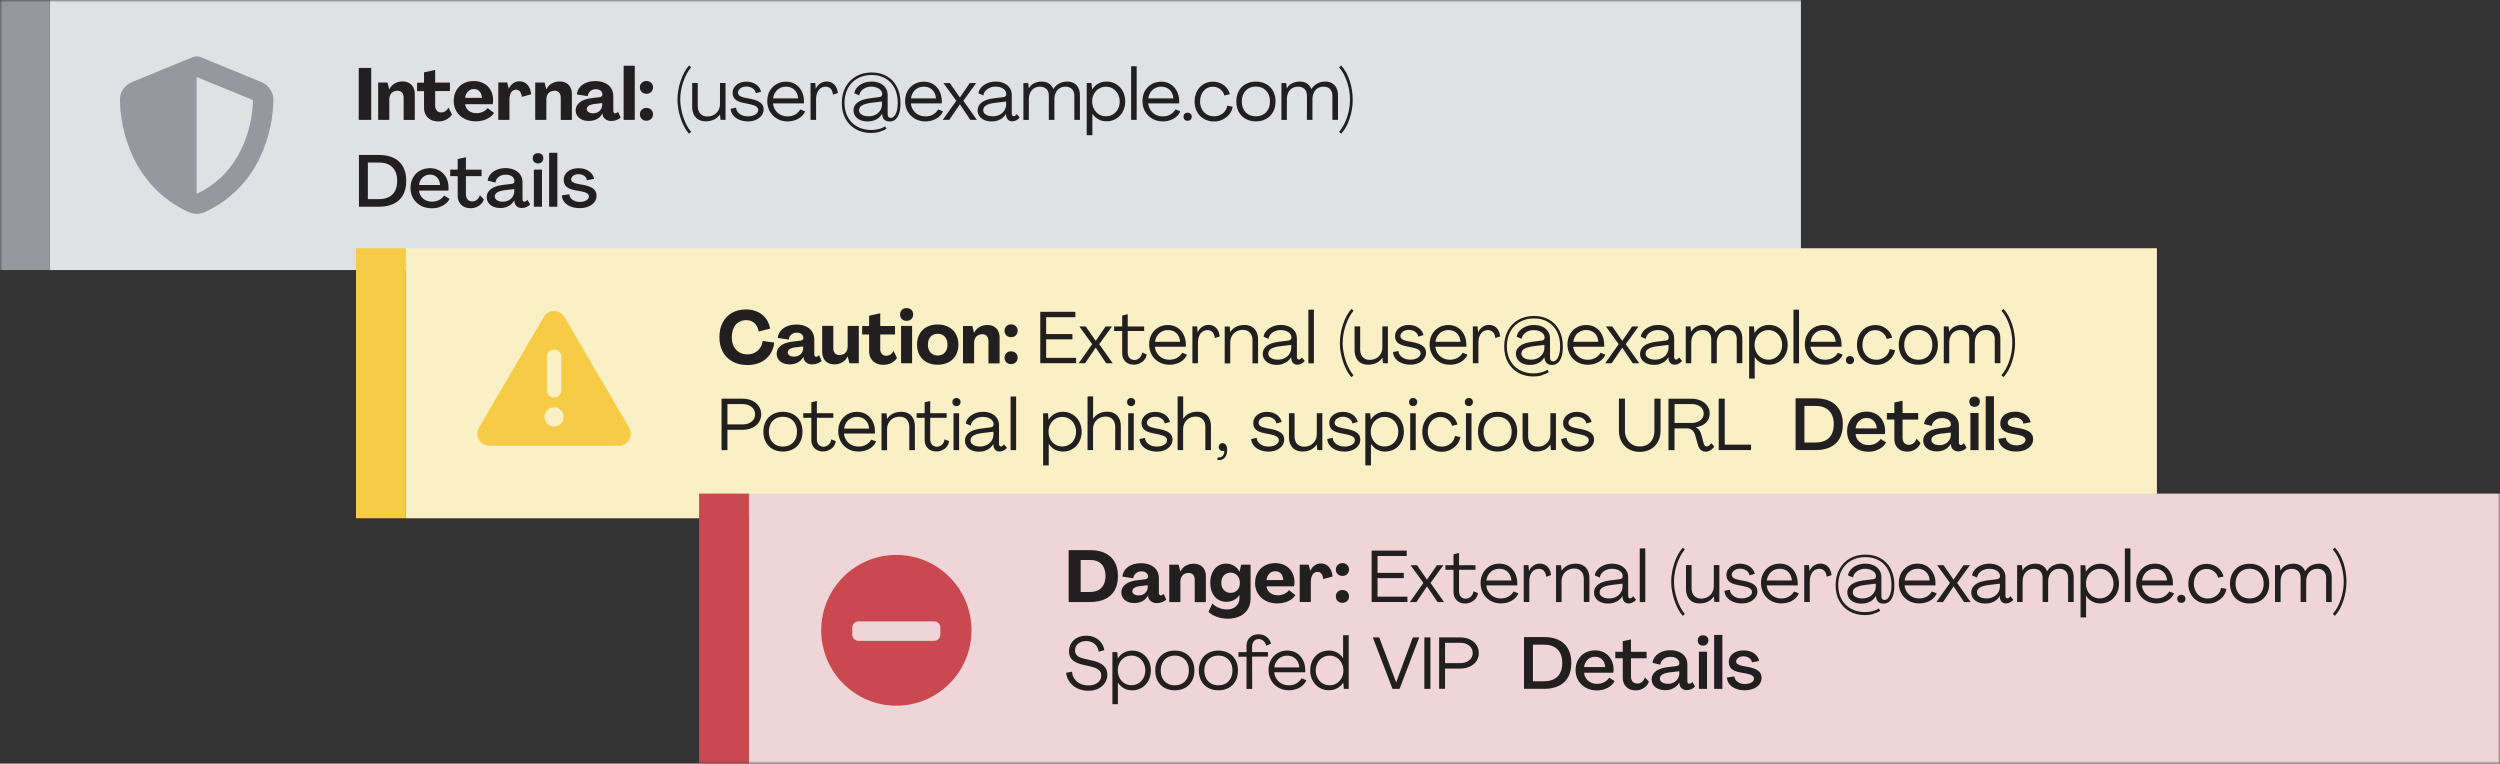
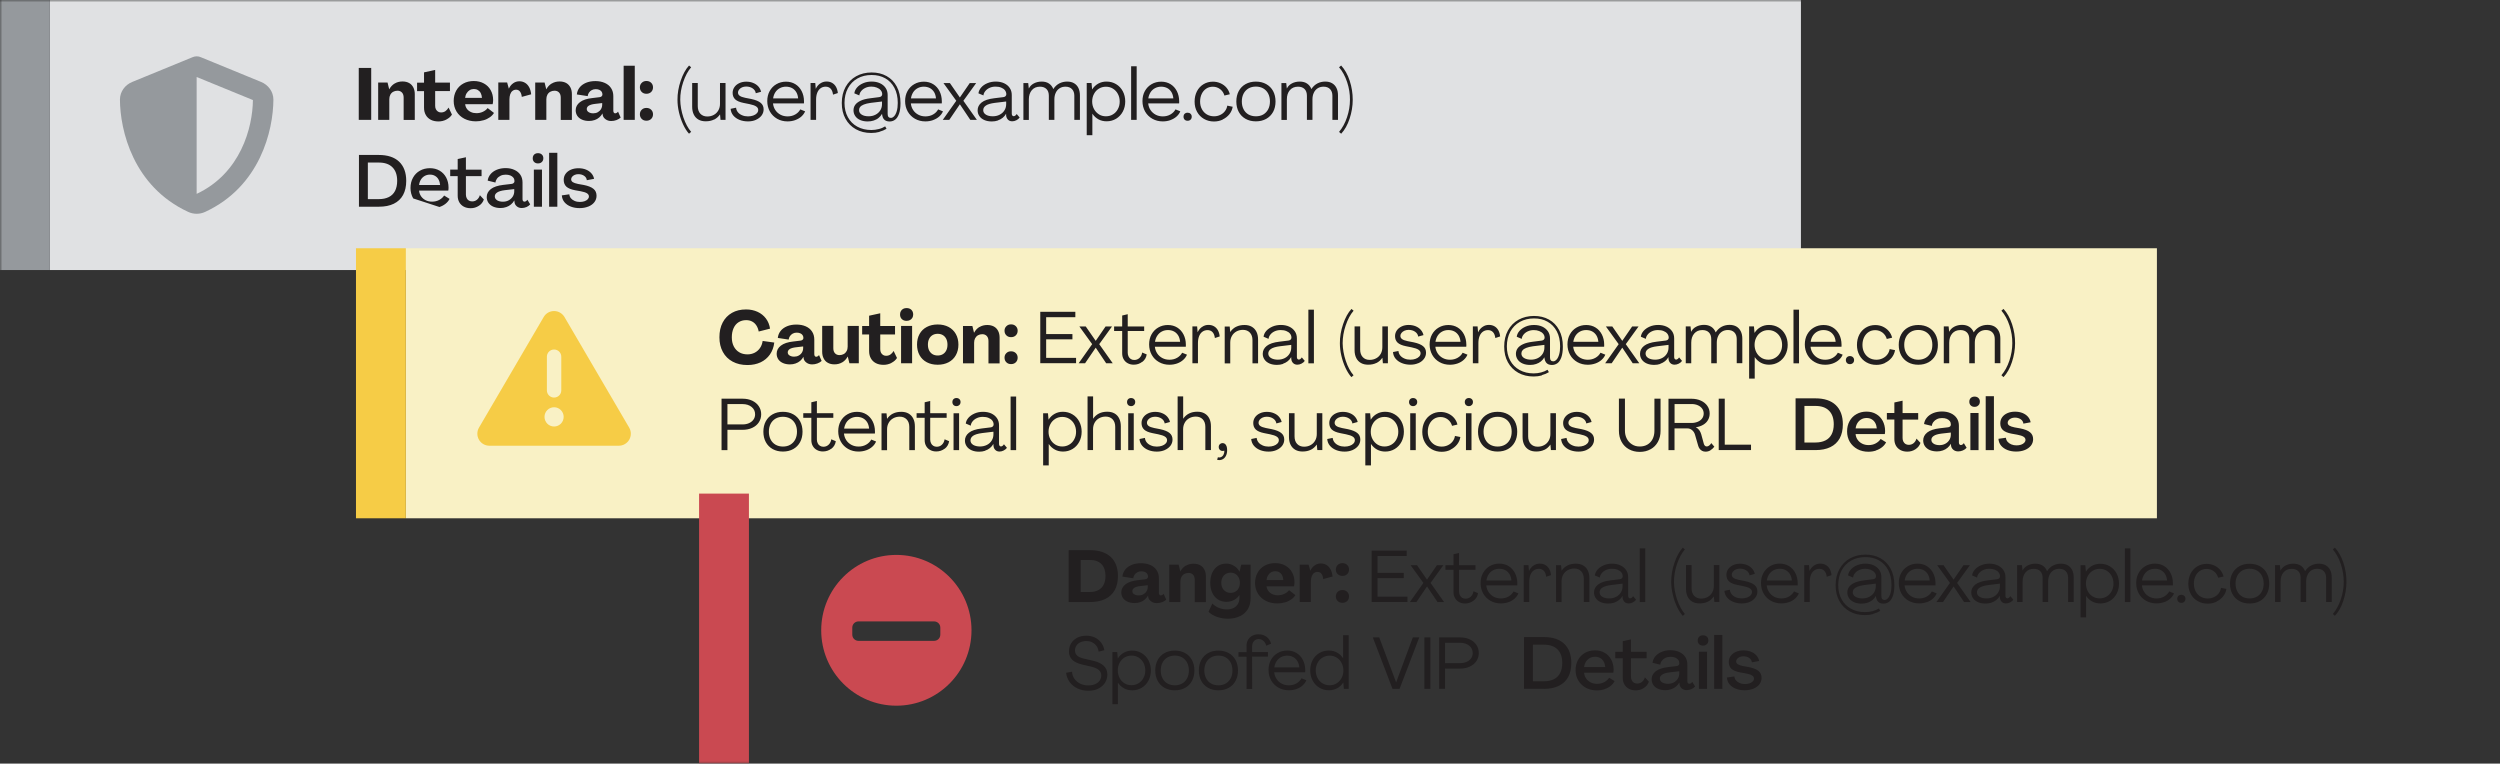
<svg xmlns="http://www.w3.org/2000/svg" viewBox="0 0 514 157">
  <rect x="0" y="0" width="514" height="157" fill="#333333" stroke="none" />
  <defs>
    <style>
      .cls-1 {
        fill: none;
      }

      .cls-2 {
        mask: url(#mask);
      }

      .cls-3 {
        fill: #f9f1c5;
      }

      .cls-4 {
        fill: #e0e1e3;
      }

      .cls-5 {
        isolation: isolate;
      }

      .cls-6 {
        mask: url(#mask-2);
      }

      .cls-7 {
        mask: url(#mask-3);
      }

      .cls-8 {
        mask: url(#mask-4);
      }

      .cls-9 {
        mask: url(#mask-5);
      }

      .cls-10 {
        mask: url(#mask-1);
      }

      .cls-11 {
        mix-blend-mode: multiply;
      }

      .cls-12 {
        fill: #95999d;
      }

      .cls-13 {
        fill: #fff;
      }

      .cls-14 {
        fill: #f6cc46;
      }

      .cls-15 {
        fill: #221f20;
      }

      .cls-16 {
        fill: #efd5d7;
      }

      .cls-17 {
        fill: #ca4951;
      }

      .cls-18 {
        clip-path: url(#clippath);
      }
    </style>
    <clipPath id="clippath">
      <rect class="cls-1" width="514" height="157" />
    </clipPath>
    <mask id="mask" x="0" y="0" width="514" height="157" maskUnits="userSpaceOnUse">
      <g id="mask0_3150_1667">
        <path class="cls-13" d="M514,0H0v157h514V0Z" />
      </g>
    </mask>
    <mask id="mask-1" x="0" y="0" width="514" height="157" maskUnits="userSpaceOnUse">
      <g id="mask1_3150_1667">
        <path class="cls-13" d="M514,0H0v157h514V0Z" />
      </g>
    </mask>
    <mask id="mask-2" x="0" y="0" width="514" height="157" maskUnits="userSpaceOnUse">
      <g id="mask2_3150_1667">
        <path class="cls-13" d="M514,0H0v157h514V0Z" />
      </g>
    </mask>
    <mask id="mask-3" x="0" y="0" width="514" height="157" maskUnits="userSpaceOnUse">
      <g id="mask3_3150_1667">
        <path class="cls-13" d="M514,0H0v157h514V0Z" />
      </g>
    </mask>
    <mask id="mask-4" x="201.89" y="114.96" width="177.59" height="31.75" maskUnits="userSpaceOnUse">
      <g id="mask4_3150_1667">
        <path class="cls-13" d="M379.48,114.96h-177.59v31.75h177.59v-31.75Z" />
      </g>
    </mask>
    <mask id="mask-5" x="202.41" y="97.18" width="297.31" height="31.97" maskUnits="userSpaceOnUse">
      <g id="mask5_3150_1667">
        <path class="cls-13" d="M499.72,97.18H202.41v31.97h297.31v-31.97Z" />
      </g>
    </mask>
  </defs>
  <g class="cls-5">
    <g id="Layer_2">
      <g id="Layer_1-2" data-name="Layer_1">
        <g class="cls-18">
          <g class="cls-2">
            <g>
              <path class="cls-4" d="M370.27,0H10.25v55.52h360.02V0Z" />
              <path class="cls-12" d="M10.25,0H0v55.52h10.25V0Z" />
              <g class="cls-10">
                <g>
-                   <path class="cls-15" d="M120.99,42.46c.52-.22.93-.52,1.22-.9.29-.39.44-.82.44-1.31,0-.6-.21-1.08-.63-1.42-.42-.35-1.09-.62-2-.8l-1.18-.21c-.5-.1-.86-.23-1.08-.37-.22-.15-.33-.34-.33-.59,0-.18.06-.35.19-.51.13-.16.31-.29.53-.39.22-.1.48-.15.76-.15.47,0,.87.12,1.19.34.33.23.51.53.55.9l1.49-.28c-.08-.43-.26-.81-.56-1.14-.29-.33-.67-.59-1.12-.77-.45-.18-.96-.27-1.52-.27-.59,0-1.11.1-1.57.3-.46.2-.82.48-1.08.84-.26.36-.39.78-.39,1.26,0,.59.19,1.05.55,1.39.37.33.96.58,1.76.73l1.17.21c.6.11,1.03.25,1.3.42.27.17.4.39.4.65,0,.22-.08.41-.25.59-.16.17-.39.3-.67.4-.28.09-.59.14-.93.14-.39,0-.75-.06-1.07-.2-.32-.13-.58-.32-.78-.55-.2-.24-.31-.52-.33-.82l-1.54.22c.04.55.22,1.02.55,1.41.33.39.76.69,1.31.9.54.21,1.15.31,1.8.31s1.25-.11,1.77-.32M114.59,31.42h-1.69v11.09h1.69v-11.09ZM111.43,34.87h-1.67v7.64h1.67v-7.64ZM111.18,33.47c.17-.09.29-.21.39-.37.1-.15.14-.34.14-.56,0-.32-.1-.58-.31-.77-.21-.19-.47-.28-.79-.28-.22,0-.41.04-.57.13-.17.08-.29.21-.38.37-.09.16-.13.34-.13.55,0,.32.1.58.3.77.2.2.46.29.79.29.21,0,.4-.04.56-.13ZM104.08,42.58c.37-.13.7-.31.98-.55.28-.24.51-.51.68-.82h.01l.03.32c.03.35.18.64.46.88.27.24.61.36,1.03.36.33,0,.65-.07.97-.2.31-.13.57-.32.77-.55l-.58-.96c-.08.13-.18.23-.29.3-.11.07-.22.1-.31.1-.13,0-.23-.05-.3-.14-.07-.09-.1-.22-.1-.38v-3.44c0-.6-.15-1.12-.43-1.55-.29-.44-.7-.78-1.23-1.02-.53-.25-1.14-.37-1.82-.37s-1.27.12-1.82.34c-.54.23-.98.54-1.3.94-.32.4-.51.83-.56,1.3l1.6.39c.02-.28.12-.54.31-.8.18-.25.43-.45.74-.6.31-.15.66-.22,1.05-.22.36,0,.67.05.95.16.27.11.49.27.64.47.15.2.22.43.22.7,0,.16-.06.29-.17.39-.11.1-.25.16-.43.18l-1.69.2c-1.15.13-2,.42-2.57.86-.56.45-.85.99-.85,1.64,0,.44.12.83.35,1.18.24.34.57.61,1,.8.43.18.92.28,1.47.28.43,0,.83-.06,1.2-.2M102.2,41.17c-.31-.2-.47-.46-.47-.79s.16-.59.49-.81c.33-.22.85-.38,1.58-.47l1.93-.22v.42c0,.42-.1.79-.31,1.12-.21.32-.48.58-.84.77-.35.19-.75.28-1.19.28-.48,0-.87-.1-1.19-.29M98.46,42.31c.5-.32.84-.76,1.02-1.3l-.82-.88c-.12.4-.32.71-.6.94-.28.23-.61.34-.99.34-.25,0-.47-.06-.67-.17-.2-.12-.34-.28-.45-.5-.1-.22-.16-.47-.16-.73v-3.79h3.22v-1.34h-3.22v-2.55l-1.69.37v2.17h-1.54v1.34h1.54v4.02c0,.52.11.97.33,1.36.22.39.53.68.93.9.4.21.87.32,1.4.32.62,0,1.18-.16,1.68-.49ZM90.35,42.56c.49-.16.91-.39,1.27-.68.36-.29.63-.62.81-.99l-1.12-.69c-.23.37-.57.67-1.01.91-.44.23-.93.35-1.46.35-.48,0-.91-.09-1.3-.28-.39-.19-.71-.46-.95-.8-.24-.34-.39-.74-.43-1.19h6.01c.02-.1.03-.2.04-.31,0-.11.01-.22.01-.33,0-.78-.18-1.47-.49-2.06-.32-.59-.77-1.07-1.34-1.4-.58-.34-1.24-.51-2-.51s-1.46.17-2.06.52c-.61.34-1.08.82-1.42,1.44-.34.61-.51,1.32-.51,2.11s.19,1.52.56,2.15c.38.63.9,1.12,1.56,1.49.67.36,1.42.54,2.26.54.55,0,1.07-.08,1.55-.24M86.16,38.03c.05-.42.18-.79.38-1.11.2-.32.46-.57.78-.75.32-.18.68-.27,1.08-.27s.73.08,1.04.26c.3.17.55.42.72.74.18.32.29.7.33,1.14h-4.34ZM77.89,42.5c1.21,0,2.23-.2,3.07-.61.84-.41,1.48-1.01,1.91-1.8.43-.79.65-1.75.65-2.9,0-1.71-.49-3.02-1.46-3.95-.97-.92-2.37-1.38-4.18-1.38h-4.08v10.64h4.08ZM75.63,40.94v-7.52h2.26c1.22,0,2.15.32,2.8.98.65.65.97,1.58.97,2.79,0,.8-.15,1.48-.43,2.05-.29.56-.72.99-1.28,1.27-.56.28-1.25.43-2.06.43h-2.26Z" />
+                   <path class="cls-15" d="M120.99,42.46c.52-.22.93-.52,1.22-.9.29-.39.44-.82.44-1.31,0-.6-.21-1.08-.63-1.42-.42-.35-1.09-.62-2-.8l-1.18-.21c-.5-.1-.86-.23-1.08-.37-.22-.15-.33-.34-.33-.59,0-.18.06-.35.19-.51.13-.16.31-.29.53-.39.22-.1.48-.15.76-.15.47,0,.87.12,1.19.34.33.23.51.53.55.9l1.49-.28c-.08-.43-.26-.81-.56-1.14-.29-.33-.67-.59-1.12-.77-.45-.18-.96-.27-1.52-.27-.59,0-1.11.1-1.57.3-.46.2-.82.48-1.08.84-.26.36-.39.78-.39,1.26,0,.59.19,1.05.55,1.39.37.33.96.58,1.76.73l1.17.21c.6.11,1.03.25,1.3.42.27.17.4.39.4.65,0,.22-.08.41-.25.59-.16.17-.39.3-.67.4-.28.09-.59.14-.93.14-.39,0-.75-.06-1.07-.2-.32-.13-.58-.32-.78-.55-.2-.24-.31-.52-.33-.82l-1.54.22c.04.55.22,1.02.55,1.41.33.39.76.69,1.31.9.54.21,1.15.31,1.8.31s1.25-.11,1.77-.32M114.59,31.42h-1.69v11.09h1.69v-11.09ZM111.43,34.87h-1.67v7.64h1.67v-7.64ZM111.18,33.47c.17-.09.29-.21.39-.37.1-.15.14-.34.14-.56,0-.32-.1-.58-.31-.77-.21-.19-.47-.28-.79-.28-.22,0-.41.04-.57.13-.17.08-.29.21-.38.37-.09.16-.13.34-.13.55,0,.32.1.58.3.77.2.2.46.29.79.29.21,0,.4-.04.56-.13ZM104.08,42.58c.37-.13.7-.31.98-.55.28-.24.51-.51.68-.82h.01l.03.32c.03.35.18.64.46.88.27.24.61.36,1.03.36.33,0,.65-.07.97-.2.31-.13.57-.32.77-.55l-.58-.96c-.08.13-.18.23-.29.3-.11.07-.22.1-.31.1-.13,0-.23-.05-.3-.14-.07-.09-.1-.22-.1-.38v-3.44c0-.6-.15-1.12-.43-1.55-.29-.44-.7-.78-1.23-1.02-.53-.25-1.14-.37-1.82-.37s-1.27.12-1.82.34c-.54.23-.98.54-1.3.94-.32.4-.51.83-.56,1.3l1.6.39c.02-.28.12-.54.31-.8.18-.25.43-.45.74-.6.31-.15.66-.22,1.05-.22.36,0,.67.05.95.16.27.11.49.27.64.47.15.2.22.43.22.7,0,.16-.06.29-.17.39-.11.1-.25.16-.43.18l-1.69.2c-1.15.13-2,.42-2.57.86-.56.45-.85.99-.85,1.64,0,.44.12.83.35,1.18.24.34.57.61,1,.8.43.18.92.28,1.47.28.43,0,.83-.06,1.2-.2M102.2,41.17c-.31-.2-.47-.46-.47-.79s.16-.59.49-.81c.33-.22.85-.38,1.58-.47l1.93-.22v.42c0,.42-.1.79-.31,1.12-.21.32-.48.58-.84.77-.35.19-.75.28-1.19.28-.48,0-.87-.1-1.19-.29M98.46,42.31c.5-.32.84-.76,1.02-1.3l-.82-.88c-.12.4-.32.71-.6.94-.28.23-.61.34-.99.34-.25,0-.47-.06-.67-.17-.2-.12-.34-.28-.45-.5-.1-.22-.16-.47-.16-.73v-3.79h3.22v-1.34h-3.22v-2.55l-1.69.37v2.17h-1.54v1.34h1.54v4.02c0,.52.11.97.33,1.36.22.39.53.68.93.9.4.21.87.32,1.4.32.62,0,1.18-.16,1.68-.49ZM90.35,42.56c.49-.16.91-.39,1.27-.68.36-.29.63-.62.81-.99l-1.12-.69c-.23.37-.57.67-1.01.91-.44.23-.93.35-1.46.35-.48,0-.91-.09-1.3-.28-.39-.19-.71-.46-.95-.8-.24-.34-.39-.74-.43-1.19h6.01c.02-.1.03-.2.04-.31,0-.11.01-.22.01-.33,0-.78-.18-1.47-.49-2.06-.32-.59-.77-1.07-1.34-1.4-.58-.34-1.24-.51-2-.51s-1.46.17-2.06.52c-.61.34-1.08.82-1.42,1.44-.34.61-.51,1.32-.51,2.11s.19,1.52.56,2.15M86.16,38.03c.05-.42.18-.79.38-1.11.2-.32.46-.57.78-.75.32-.18.68-.27,1.08-.27s.73.08,1.04.26c.3.17.55.42.72.74.18.32.29.7.33,1.14h-4.34ZM77.89,42.5c1.21,0,2.23-.2,3.07-.61.84-.41,1.48-1.01,1.91-1.8.43-.79.65-1.75.65-2.9,0-1.71-.49-3.02-1.46-3.95-.97-.92-2.37-1.38-4.18-1.38h-4.08v10.64h4.08ZM75.63,40.94v-7.52h2.26c1.22,0,2.15.32,2.8.98.65.65.97,1.58.97,2.79,0,.8-.15,1.48-.43,2.05-.29.56-.72.99-1.28,1.27-.56.28-1.25.43-2.06.43h-2.26Z" />
                  <path class="cls-15" d="M275.74,27.5c.74-.79,1.32-1.83,1.74-3.11.42-1.28.64-2.57.64-3.87,0-1.32-.2-2.62-.62-3.91-.42-1.29-1.01-2.33-1.76-3.14l-.43.36c.71.83,1.26,1.85,1.66,3.06.4,1.21.59,2.42.58,3.63,0,1.19-.2,2.39-.6,3.58-.4,1.2-.95,2.2-1.64,3.02l.43.37h0ZM264.58,24.65v-4.22c0-.78.2-1.41.61-1.89.41-.48.97-.72,1.68-.72.58,0,1.03.16,1.35.49.32.32.48.78.48,1.37v4.97h1.14v-4.22c0-.51.09-.96.28-1.36.18-.4.45-.7.79-.92.34-.22.75-.33,1.22-.33.57,0,1.01.17,1.33.5.32.33.48.79.48,1.36v4.97h1.15v-5.04c0-.59-.1-1.1-.31-1.52-.21-.43-.51-.75-.9-.98-.39-.23-.86-.34-1.41-.34-.59,0-1.13.13-1.61.38-.49.26-.9.64-1.23,1.15h-.01c-.2-.49-.5-.87-.9-1.13-.4-.27-.9-.4-1.49-.4s-1.15.13-1.62.38c-.47.25-.81.59-1.03,1.04h-.01l-.12-1.11h-.99v7.58h1.14ZM260.33,24.44c.61-.34,1.08-.82,1.42-1.43.33-.61.5-1.33.5-2.14s-.17-1.54-.5-2.15c-.33-.61-.81-1.09-1.42-1.43-.61-.34-1.32-.51-2.12-.51s-1.5.17-2.11.51c-.61.34-1.08.82-1.41,1.43-.33.61-.5,1.33-.5,2.15s.17,1.52.5,2.14c.33.61.8,1.09,1.41,1.43.61.34,1.31.51,2.11.51s1.51-.17,2.12-.51ZM256.69,23.54c-.43-.25-.77-.6-1.01-1.07-.24-.46-.36-.99-.36-1.61s.12-1.14.36-1.61c.24-.46.58-.81,1.01-1.07.43-.25.94-.38,1.52-.38s1.08.13,1.52.38c.43.25.77.6,1.01,1.07.24.46.36,1,.36,1.61s-.12,1.14-.36,1.61c-.24.46-.58.81-1.01,1.07-.43.25-.94.37-1.52.37s-1.08-.13-1.52-.37ZM251.39,24.56c.55-.26,1-.62,1.37-1.07.36-.46.59-.97.68-1.54l-1.11-.23c-.07.43-.23.81-.49,1.14-.25.33-.58.59-.97.77-.39.19-.81.28-1.27.28-.55,0-1.04-.13-1.47-.38-.43-.26-.77-.61-1.02-1.08-.25-.47-.37-.99-.37-1.58s.12-1.12.34-1.58c.23-.47.54-.82.94-1.08.4-.26.85-.38,1.35-.38.56,0,1.05.17,1.49.5.43.33.73.77.88,1.31l1.11-.26c-.12-.51-.35-.96-.68-1.35-.33-.39-.74-.69-1.23-.91-.48-.22-1.01-.33-1.56-.33-.73,0-1.38.18-1.95.53-.57.35-1.02.83-1.34,1.45-.32.62-.48,1.33-.48,2.12s.17,1.49.51,2.11c.34.61.81,1.1,1.42,1.45.61.35,1.29.53,2.06.53.64,0,1.23-.13,1.78-.39M244.78,24.6c.16-.15.24-.36.24-.61s-.08-.44-.24-.59c-.16-.16-.37-.23-.61-.23s-.45.08-.61.23c-.16.16-.23.35-.23.59s.08.45.23.61c.15.15.36.23.61.23s.46-.08.61-.23ZM240.64,24.69c.49-.18.91-.42,1.26-.73.35-.32.61-.67.77-1.07l-.99-.4c-.22.42-.57.77-1.03,1.04-.47.27-.99.4-1.57.4-.54,0-1.02-.11-1.46-.34-.43-.23-.79-.54-1.06-.94-.27-.4-.44-.87-.49-1.39h6.36c0-.08.01-.16.01-.23v-.22c-.01-.78-.17-1.47-.48-2.08-.31-.6-.74-1.08-1.29-1.42-.55-.34-1.19-.52-1.92-.52s-1.4.17-1.99.52c-.59.34-1.05.82-1.38,1.42-.33.6-.49,1.29-.49,2.06s.18,1.5.54,2.14c.36.63.86,1.13,1.5,1.49.64.36,1.35.54,2.14.54.56,0,1.08-.09,1.57-.26M236.09,20.24c.07-.48.23-.9.46-1.27.24-.37.55-.65.93-.85.38-.2.8-.3,1.26-.3s.87.1,1.23.28c.36.19.65.47.87.82.22.36.35.8.4,1.31h-5.14ZM233.7,13.62h-1.14v11.03h1.14v-11.03ZM224.59,27.8v-4.41h.01c.34.5.76.88,1.25,1.15.5.27,1.06.4,1.67.4.73,0,1.38-.18,1.96-.53.57-.35,1.04-.84,1.37-1.46.33-.62.5-1.32.5-2.09s-.17-1.48-.5-2.1c-.33-.62-.79-1.11-1.38-1.46-.58-.35-1.24-.53-1.97-.53-.63,0-1.19.14-1.7.42-.5.28-.92.68-1.25,1.19h-.01l-.12-1.31h-.99v10.73h1.14ZM225.93,23.5c-.43-.27-.76-.63-1.01-1.09-.24-.47-.37-.98-.37-1.54s.12-1.09.37-1.55c.24-.47.58-.83,1.01-1.09.43-.27.91-.4,1.45-.4s1.02.13,1.45.4c.43.27.77.63,1.01,1.09.25.46.37.98.37,1.56s-.12,1.07-.37,1.54c-.24.47-.58.83-1.01,1.09-.43.27-.91.4-1.45.4s-1.02-.13-1.45-.4ZM211.53,24.65v-4.22c0-.78.21-1.41.61-1.89.41-.48.97-.72,1.67-.72.58,0,1.02.16,1.35.49.32.32.48.78.48,1.37v4.97h1.14v-4.22c0-.51.09-.96.28-1.36.18-.4.45-.7.79-.92.34-.22.75-.33,1.22-.33.57,0,1.01.17,1.33.5.32.33.48.79.48,1.36v4.97h1.15v-5.04c0-.59-.11-1.1-.31-1.52-.21-.43-.51-.75-.9-.98-.39-.23-.86-.34-1.41-.34-.59,0-1.13.13-1.62.38-.49.26-.9.64-1.22,1.15h-.01c-.2-.49-.5-.87-.9-1.13-.4-.27-.9-.4-1.49-.4s-1.15.13-1.61.38c-.47.25-.81.59-1.03,1.04h-.01l-.12-1.11h-.99v7.58h1.14ZM205.15,24.76c.38-.13.71-.3,1-.54.29-.24.52-.51.7-.83h.01v.34c.03.35.16.64.38.87.22.23.52.34.87.34.29,0,.58-.07.86-.22.28-.14.51-.33.67-.56l-.61-.72c-.08.14-.18.25-.29.33-.12.08-.22.12-.32.12-.12,0-.22-.05-.29-.14-.07-.09-.11-.22-.11-.37v-3.84c0-.56-.14-1.05-.42-1.46-.28-.42-.67-.74-1.17-.97-.5-.23-1.07-.34-1.7-.34s-1.21.11-1.74.34c-.53.22-.95.52-1.27.89-.32.37-.5.77-.55,1.19l1.03.43c.02-.3.14-.59.36-.87.22-.28.51-.51.88-.68.37-.18.78-.26,1.24-.26s.82.06,1.16.2c.33.13.59.31.78.55.18.24.28.51.28.82,0,.16-.06.29-.17.4-.11.11-.26.17-.45.19l-1.87.23c-1.18.14-2.04.43-2.59.87-.55.44-.82.98-.82,1.62,0,.44.12.84.37,1.19.24.35.59.62,1.03.81.45.19.95.28,1.52.28.44,0,.85-.06,1.23-.19M202.7,23.57c-.37-.23-.55-.54-.55-.92s.18-.7.55-.95c.37-.26.98-.44,1.84-.55l2.33-.28v.54c0,.48-.12.91-.36,1.29-.24.38-.57.68-.99.89-.42.22-.89.32-1.41.32-.58,0-1.05-.11-1.42-.34ZM195.17,24.65l2.18-3.21,2.15,3.21h1.35l-2.78-3.93,2.63-3.64h-1.32l-2.03,2.96-2.05-2.96h-1.32l2.63,3.64-2.78,3.93h1.33ZM191.84,24.69c.49-.18.91-.42,1.26-.73.35-.32.61-.67.77-1.07l-.99-.4c-.22.42-.56.77-1.03,1.04-.47.27-.99.4-1.57.4-.54,0-1.03-.11-1.46-.34-.44-.23-.79-.54-1.06-.94-.27-.4-.44-.87-.49-1.39h6.36c0-.08.01-.16.01-.23v-.22c-.01-.78-.17-1.47-.48-2.08-.31-.6-.74-1.08-1.29-1.42-.55-.34-1.2-.52-1.92-.52s-1.4.17-1.99.52c-.59.34-1.05.82-1.38,1.42-.33.6-.49,1.29-.49,2.06s.18,1.5.54,2.14c.36.63.86,1.13,1.49,1.49.64.36,1.35.54,2.14.54.56,0,1.08-.09,1.57-.26M187.29,20.24c.07-.48.23-.9.46-1.27.24-.37.55-.65.93-.85.38-.2.8-.3,1.26-.3s.87.1,1.23.28c.36.19.65.47.87.82.22.36.35.8.4,1.31h-5.14ZM180.81,27.09c.54-.14,1.03-.35,1.46-.61l-.28-.5c-.38.24-.81.43-1.31.55-.49.13-1.01.2-1.53.2-1.09,0-2.05-.23-2.89-.69-.84-.46-1.48-1.11-1.94-1.95-.46-.84-.69-1.82-.69-2.93s.24-2.16.7-3.02c.47-.86,1.12-1.54,1.97-2.01.84-.48,1.81-.71,2.91-.71s1.98.23,2.78.67c.81.45,1.44,1.11,1.9,1.97.46.86.69,1.9.69,3.11,0,.66-.07,1.22-.21,1.69-.14.47-.32.81-.54,1.04-.22.23-.44.34-.66.34s-.38-.06-.49-.19c-.12-.13-.18-.33-.18-.61v-3.9c0-.56-.14-1.05-.42-1.46-.28-.42-.67-.74-1.17-.97-.5-.23-1.07-.34-1.71-.34s-1.21.11-1.73.34c-.53.22-.95.52-1.27.89-.32.37-.5.77-.55,1.19l1.03.43c.02-.3.14-.59.36-.87.22-.28.51-.51.88-.68.37-.18.78-.26,1.24-.26.4,0,.77.06,1.11.2.34.13.61.31.81.55s.3.51.3.82c0,.16-.06.29-.17.4-.11.11-.26.17-.45.19l-1.87.24c-.8.1-1.45.26-1.95.5s-.87.51-1.11.85c-.24.33-.35.71-.35,1.13s.12.84.37,1.19c.24.35.59.62,1.03.81.45.19.95.28,1.52.28.44,0,.85-.06,1.24-.19.39-.13.72-.3,1-.54s.52-.51.7-.83h.01l.03.26c.05.31.14.56.28.76.14.2.31.33.52.42.21.08.44.13.71.13.42,0,.8-.12,1.13-.36.33-.24.6-.64.81-1.21.21-.56.31-1.3.31-2.21,0-1.31-.25-2.44-.76-3.39-.5-.95-1.2-1.67-2.1-2.17-.9-.5-1.92-.74-3.08-.74s-2.26.26-3.18.78c-.93.52-1.65,1.26-2.17,2.2-.52.95-.78,2.05-.78,3.3s.25,2.3.76,3.23c.51.93,1.22,1.65,2.13,2.16.91.51,1.97.77,3.16.77.59,0,1.15-.07,1.7-.22M177.17,23.57c-.37-.23-.55-.54-.55-.92,0-.24.07-.46.22-.65.15-.2.4-.36.76-.51.35-.14.82-.26,1.41-.34l2.33-.28v.54c0,.48-.12.91-.36,1.29-.24.38-.57.68-.99.89-.42.22-.89.32-1.41.32-.58,0-1.05-.11-1.42-.34ZM168.63,17.16c-.39.27-.69.63-.9,1.09h-.01l-.1-1.19h-.97v7.58h1.14v-4.17c0-.54.08-1.01.24-1.41.16-.4.39-.71.69-.92.3-.22.65-.32,1.05-.32s.76.14,1.02.42c.26.28.42.69.48,1.22l.99-.33c-.05-.5-.18-.93-.38-1.28-.2-.35-.47-.62-.8-.81-.33-.19-.71-.28-1.14-.28-.47,0-.9.13-1.29.4M163.5,24.69c.49-.18.91-.42,1.26-.73.35-.32.61-.67.77-1.07l-.99-.4c-.22.42-.56.77-1.03,1.04-.47.27-.99.4-1.57.4-.54,0-1.03-.11-1.46-.34-.43-.23-.79-.54-1.06-.94-.27-.4-.44-.87-.49-1.39h6.36c.01-.08.01-.16.01-.23v-.22c0-.78-.17-1.47-.48-2.08-.31-.6-.74-1.08-1.29-1.42-.55-.34-1.19-.52-1.92-.52s-1.4.17-1.99.52c-.59.34-1.05.82-1.38,1.42-.33.6-.49,1.29-.49,2.06s.18,1.5.54,2.14c.36.63.86,1.13,1.49,1.49.64.36,1.35.54,2.14.54.56,0,1.08-.09,1.57-.26M158.95,20.24c.07-.48.22-.9.46-1.27.24-.37.55-.65.93-.85.38-.2.8-.3,1.26-.3s.87.1,1.23.28c.36.19.65.47.87.82.22.36.35.8.4,1.31h-5.15,0ZM155.43,24.63c.49-.22.87-.51,1.15-.88.28-.38.42-.8.42-1.27,0-.56-.2-1.01-.61-1.34-.4-.33-1.05-.6-1.94-.79l-1.23-.24c-.53-.11-.91-.25-1.14-.42-.24-.17-.35-.4-.35-.67,0-.21.07-.41.23-.6.15-.19.35-.34.6-.46.26-.11.54-.17.85-.17.53,0,.98.13,1.35.39.37.26.58.59.63.99l1.09-.3c-.09-.41-.28-.77-.56-1.09-.28-.31-.64-.56-1.07-.73-.43-.18-.9-.26-1.42-.26s-1.01.1-1.43.3c-.42.2-.76.47-1,.82-.24.34-.37.74-.37,1.18,0,.56.18,1.01.53,1.34.35.33.93.57,1.71.73l1.2.24c.64.13,1.1.29,1.39.48.29.19.43.43.43.72,0,.26-.09.49-.28.69-.18.2-.44.36-.76.47-.32.11-.67.17-1.06.17-.44,0-.84-.07-1.2-.23-.37-.15-.66-.36-.88-.63-.22-.27-.34-.58-.37-.93l-1.12.23c.04.53.23.99.55,1.38.33.39.76.69,1.29.9.53.21,1.11.31,1.74.31s1.14-.11,1.63-.32M146.82,24.59c.48-.24.88-.59,1.21-1.07h.01l.1,1.12h1.03v-7.58h-1.14v4.28c0,.51-.11.96-.34,1.36-.23.4-.53.7-.93.92-.4.22-.84.33-1.34.33-.6,0-1.07-.19-1.43-.57-.35-.38-.53-.9-.53-1.55v-4.77h-1.15v4.89c0,.62.11,1.16.34,1.61.22.45.54.79.96,1.03s.92.35,1.49.35c.65,0,1.21-.12,1.69-.36M142.11,27.12c-.66-.76-1.19-1.76-1.61-2.99-.41-1.24-.62-2.44-.64-3.61-.01-1.19.19-2.41.61-3.65.42-1.25.96-2.26,1.63-3.04l-.43-.36c-.7.76-1.27,1.8-1.72,3.13-.45,1.33-.67,2.63-.66,3.92,0,.84.1,1.7.31,2.59.21.88.49,1.71.85,2.48.36.77.76,1.4,1.21,1.9l.43-.37ZM133.88,18.91c.25-.25.38-.56.38-.95s-.13-.69-.38-.94c-.25-.25-.58-.37-.98-.37s-.71.13-.96.38c-.26.25-.38.56-.38.93,0,.39.13.71.38.95.25.25.57.37.96.37s.72-.12.98-.37ZM133.88,24.45c.25-.25.38-.56.38-.95s-.13-.69-.38-.94c-.25-.25-.58-.37-.98-.37s-.71.12-.96.37c-.26.25-.38.56-.38.94s.13.71.38.95c.25.25.57.37.96.37s.72-.12.98-.37ZM130.51,13.52h-2.29v11.13h2.29v-11.13ZM122.25,24.69c.36-.13.68-.3.95-.54.27-.24.5-.51.67-.82h.01l.03.27c.05.36.24.66.58.91.33.25.72.37,1.17.37.37,0,.73-.06,1.08-.19.35-.13.64-.3.87-.52l-.54-1.22c-.08.11-.18.2-.28.26-.11.06-.21.09-.31.09-.12,0-.22-.05-.28-.15-.07-.1-.1-.24-.1-.4v-2.97c0-.64-.15-1.19-.46-1.66-.3-.47-.73-.82-1.29-1.07-.56-.25-1.21-.38-1.94-.38s-1.36.12-1.92.35c-.56.24-1.01.56-1.33.98-.32.41-.51.89-.56,1.42l2.23.34c.03-.26.12-.5.26-.71.14-.22.34-.39.57-.52.24-.13.51-.2.81-.2.27,0,.51.04.73.13.21.09.38.22.49.38.11.17.17.36.17.58,0,.15-.05.27-.16.38-.11.1-.25.16-.43.18l-1.48.18c-1.13.12-1.98.4-2.56.85-.58.45-.87,1-.87,1.67,0,.43.12.81.34,1.15.23.33.55.59.97.77.42.18.89.27,1.42.27.42,0,.81-.06,1.17-.19M121.01,23.05c-.25-.17-.37-.38-.37-.64s.13-.5.4-.67c.27-.18.7-.31,1.3-.38l1.47-.17v.32c0,.34-.08.65-.24.92-.16.27-.38.48-.66.64-.28.16-.6.23-.95.23-.38,0-.69-.08-.94-.25M113.44,17.16c-.47.28-.84.68-1.12,1.2h-.01l-.34-1.39h-1.93v7.68h2.29v-4.25c0-.35.07-.66.21-.92.14-.27.34-.47.59-.61.25-.14.55-.22.88-.22.4,0,.71.13.94.38.23.25.34.59.34,1.04v4.59h2.29v-5.3c0-.54-.1-1.01-.31-1.4-.21-.39-.49-.69-.87-.9-.37-.2-.83-.31-1.35-.31-.6,0-1.13.14-1.6.42M105.51,17.12c-.38.26-.67.63-.88,1.09h-.02l-.34-1.25h-1.82v7.68h2.29v-4.19c0-.41.06-.77.16-1.07.11-.31.27-.54.48-.7.21-.16.45-.24.73-.24.33,0,.6.13.8.39.2.26.33.62.37,1.09l1.93-.53c-.06-.57-.2-1.06-.41-1.45-.22-.4-.49-.7-.84-.91-.34-.21-.74-.32-1.17-.32-.47,0-.89.13-1.27.4M99.41,24.73c.49-.14.92-.35,1.29-.61.38-.26.66-.56.86-.9l-1.3-1c-.23.31-.55.56-.97.76s-.86.29-1.33.29c-.42,0-.8-.07-1.13-.23-.33-.15-.61-.36-.82-.64-.21-.28-.33-.6-.37-.97h5.65c.03-.12.05-.26.07-.41.02-.15.03-.31.03-.46-.01-.77-.18-1.45-.51-2.03-.33-.59-.79-1.04-1.39-1.37-.6-.33-1.29-.5-2.08-.5s-1.53.17-2.15.52c-.63.34-1.11.83-1.46,1.45-.34.62-.52,1.33-.52,2.13s.2,1.53.58,2.17c.39.64.93,1.13,1.62,1.49.69.35,1.48.53,2.37.53.54,0,1.05-.07,1.54-.22M95.63,20.12c.04-.36.14-.68.31-.95.17-.27.38-.49.63-.64.25-.15.54-.23.86-.23s.59.07.83.22c.24.14.44.35.58.62.14.27.22.59.25.98h-3.46ZM91.77,24.57c.51-.26.89-.59,1.15-1.01l-.69-1.44c-.19.32-.41.56-.66.74-.25.17-.55.26-.9.26-.23,0-.43-.06-.61-.17-.18-.11-.32-.27-.43-.47-.11-.2-.16-.44-.16-.71v-3.04h3.04v-1.74h-3.04v-2.61l-2.29.5v2.12h-1.43v1.74h1.43v3.4c0,.58.12,1.08.37,1.51.24.43.59.75,1.03.98.44.23.97.34,1.58.34.56,0,1.09-.13,1.6-.38M81.15,17.16c-.47.28-.84.68-1.12,1.2h-.01l-.34-1.39h-1.93v7.68h2.29v-4.25c0-.35.07-.66.21-.92.14-.27.34-.47.59-.61.25-.14.55-.22.87-.22.4,0,.71.13.94.38.23.25.34.59.34,1.04v4.59h2.29v-5.3c0-.54-.1-1.01-.31-1.4-.2-.39-.49-.69-.87-.9-.37-.2-.82-.31-1.35-.31-.6,0-1.13.14-1.6.42M76.32,13.97h-2.56v10.68h2.56v-10.68Z" />
                  <path class="cls-12" d="M40.43,15.82v24.04c9.07-4.25,11.51-13.65,11.57-19.29l-11.57-4.74ZM40.43,11.58c.3,0,.61.06.88.19l12.38,5.08c1.44.59,2.52,1.97,2.52,3.63-.03,6.31-2.71,17.85-14.04,23.09-1.1.51-2.37.51-3.47,0-11.33-5.24-14.01-16.78-14.04-23.09,0-1.66,1.07-3.04,2.52-3.63l12.38-5.08c.27-.12.57-.19.87-.19" />
                </g>
              </g>
              <path class="cls-3" d="M443.46,51.04H83.44v55.52h360.02v-55.52Z" />
              <path class="cls-14" d="M83.44,51.04h-10.25v55.52h10.25v-55.52Z" />
              <g class="cls-6">
                <g>
                  <path class="cls-15" d="M416.34,92.51c.52-.22.93-.52,1.23-.9.29-.39.44-.82.44-1.31,0-.6-.21-1.08-.63-1.42-.42-.35-1.09-.62-2.01-.8l-1.18-.21c-.5-.1-.86-.23-1.08-.37-.22-.15-.33-.34-.33-.59,0-.18.06-.35.19-.51.13-.16.31-.29.53-.39s.48-.15.76-.15c.47,0,.87.12,1.2.34.33.23.51.53.55.9l1.49-.28c-.08-.43-.27-.81-.56-1.14-.29-.33-.67-.59-1.12-.77-.45-.18-.96-.27-1.52-.27-.59,0-1.11.1-1.57.3-.46.2-.82.48-1.08.84-.26.36-.39.78-.39,1.26,0,.59.18,1.05.55,1.39.37.33.96.58,1.76.73l1.17.21c.6.11,1.03.25,1.3.42.27.17.4.39.4.65,0,.22-.08.41-.25.59-.17.17-.39.3-.66.4-.28.09-.59.14-.93.14-.39,0-.74-.06-1.07-.2-.32-.13-.58-.32-.78-.55-.2-.24-.31-.52-.33-.82l-1.54.22c.04.55.22,1.02.55,1.41.33.39.77.69,1.31.9.54.21,1.14.31,1.8.31s1.25-.11,1.77-.32M409.95,81.46h-1.69v11.09h1.69v-11.09ZM406.79,84.91h-1.68v7.64h1.68v-7.64ZM406.53,83.51c.16-.09.29-.21.39-.37.09-.15.14-.34.14-.56,0-.32-.1-.57-.31-.76-.2-.19-.46-.28-.78-.28-.22,0-.41.04-.57.13-.16.08-.29.21-.38.37-.09.16-.13.34-.13.55,0,.32.1.58.3.77.2.2.46.29.79.29.21,0,.39-.04.56-.13M399.43,92.62c.37-.13.7-.31.98-.55.28-.24.51-.51.68-.82h.01l.03.32c.03.35.18.64.45.88.27.24.62.36,1.03.36.33,0,.65-.07.96-.2.32-.13.57-.32.77-.55l-.58-.96c-.08.13-.18.23-.29.3-.12.07-.22.1-.31.1-.13,0-.23-.05-.3-.14-.07-.09-.11-.22-.11-.38v-3.44c0-.6-.14-1.12-.43-1.55-.29-.44-.7-.78-1.23-1.02-.53-.25-1.14-.37-1.82-.37s-1.27.12-1.82.34c-.54.23-.98.54-1.3.94-.33.4-.51.83-.56,1.3l1.6.39c.02-.28.12-.55.31-.8s.43-.45.74-.6c.31-.15.66-.22,1.05-.22.36,0,.67.05.95.16.27.11.49.27.64.47.15.2.22.43.22.7,0,.16-.05.29-.16.39-.11.1-.25.16-.43.18l-1.69.2c-1.15.13-2,.42-2.57.86-.56.45-.84.99-.84,1.64,0,.44.12.83.35,1.18.24.34.57.61,1,.8.43.18.93.28,1.48.28.43,0,.83-.06,1.2-.2M397.56,91.22c-.32-.2-.47-.46-.47-.79s.16-.59.49-.81c.32-.22.85-.38,1.58-.47l1.93-.22v.42c0,.42-.1.79-.31,1.12-.2.32-.48.58-.84.77-.35.19-.75.28-1.19.28-.48,0-.88-.1-1.19-.29M393.82,92.36c.5-.32.85-.76,1.03-1.3l-.82-.88c-.12.4-.32.71-.6.94s-.61.34-.99.34c-.25,0-.47-.06-.66-.17-.19-.12-.34-.28-.45-.5-.11-.22-.16-.47-.16-.73v-3.79h3.21v-1.34h-3.21v-2.55l-1.69.37v2.17h-1.54v1.34h1.54v4.02c0,.52.11.97.33,1.36.22.39.53.68.93.9.4.21.87.32,1.4.32.62,0,1.18-.16,1.68-.49ZM385.7,92.61c.49-.16.91-.39,1.27-.68.36-.29.63-.62.81-.99l-1.12-.69c-.23.37-.57.67-1.01.91-.44.24-.93.35-1.46.35-.48,0-.91-.09-1.3-.28-.39-.19-.71-.46-.95-.8-.25-.34-.39-.74-.43-1.19h6.01c.02-.1.03-.2.04-.31.01-.11.02-.22.02-.33-.01-.78-.18-1.47-.49-2.06-.32-.59-.76-1.07-1.34-1.4-.57-.34-1.24-.51-2-.51s-1.45.17-2.06.52c-.61.34-1.08.82-1.42,1.44-.34.61-.51,1.32-.51,2.11s.19,1.52.56,2.15c.38.63.9,1.12,1.56,1.49.67.36,1.42.54,2.26.54.55,0,1.07-.08,1.55-.24M381.52,88.07c.05-.42.18-.79.38-1.11.21-.32.47-.57.79-.75.32-.18.68-.27,1.08-.27s.74.08,1.04.26c.3.17.55.42.73.74.18.32.29.7.33,1.14h-4.34ZM373.25,92.54c1.21,0,2.23-.2,3.07-.61.85-.41,1.48-1.01,1.92-1.8.43-.79.65-1.75.65-2.9,0-1.71-.49-3.02-1.46-3.95-.97-.92-2.36-1.38-4.18-1.38h-4.08v10.64h4.08ZM370.99,90.98v-7.52h2.26c1.22,0,2.15.32,2.8.98.65.65.97,1.58.97,2.79,0,.8-.14,1.48-.43,2.05-.29.56-.71.99-1.28,1.27-.56.28-1.25.43-2.06.43h-2.26ZM360.01,92.54v-1.11h-5.4v-9.47h-1.24v10.57h6.64ZM351.67,92.57c.3-.18.57-.43.8-.73l-.63-.74c-.12.21-.26.38-.43.5-.17.13-.33.19-.5.19s-.29-.05-.39-.16c-.11-.11-.18-.26-.23-.45l-.52-1.9c-.09-.32-.23-.6-.41-.85-.19-.25-.42-.44-.7-.58h0c.58-.09,1.08-.26,1.52-.52s.77-.59.99-.99c.23-.4.34-.84.34-1.33,0-.58-.16-1.1-.48-1.56-.32-.46-.76-.82-1.33-1.08-.57-.26-1.21-.39-1.93-.39h-4.73v10.57h1.24v-4.47h2.66c.36,0,.68.12.97.37.29.25.48.56.59.95l.64,2.22c.07.25.17.47.31.65.13.18.31.32.51.43.2.11.44.16.71.16.36,0,.69-.09.99-.27M344.29,86.96v-3.89h3.49c.48,0,.91.08,1.29.25.38.16.68.4.89.69.21.29.32.63.32,1.01s-.11.72-.32,1.01c-.21.29-.51.52-.89.68-.38.16-.81.25-1.29.25h-3.49ZM339.36,92.37c.65-.36,1.15-.87,1.51-1.53.36-.66.54-1.41.54-2.26v-6.62h-1.26v6.62c0,.63-.13,1.19-.37,1.68-.25.49-.6.87-1.06,1.14-.45.27-.98.4-1.59.4s-1.13-.14-1.59-.44c-.46-.29-.82-.68-1.07-1.17-.25-.49-.38-1.03-.38-1.62v-6.62h-1.24v6.62c0,.85.18,1.6.54,2.26.36.66.86,1.17,1.51,1.53.65.36,1.39.55,2.23.55s1.58-.18,2.23-.55M326.17,92.52c.49-.22.87-.51,1.15-.88.28-.38.42-.8.42-1.27,0-.56-.2-1.01-.61-1.34-.4-.33-1.05-.6-1.94-.79l-1.23-.24c-.53-.11-.91-.25-1.14-.42-.24-.17-.35-.4-.35-.67,0-.21.07-.41.23-.6.15-.19.35-.34.61-.46.25-.11.54-.17.85-.17.53,0,.97.13,1.35.39.37.26.58.59.63.99l1.09-.3c-.09-.41-.28-.77-.56-1.09-.28-.32-.64-.56-1.07-.73-.43-.18-.9-.26-1.42-.26s-1,.1-1.43.3c-.42.2-.76.47-1,.82-.24.34-.37.74-.37,1.18,0,.56.18,1.01.53,1.34.36.33.93.57,1.71.73l1.2.24c.64.13,1.1.29,1.39.48.29.19.43.43.43.72,0,.26-.09.49-.28.69-.18.2-.44.36-.76.47-.32.11-.67.17-1.06.17-.44,0-.84-.07-1.2-.23-.37-.15-.66-.36-.88-.63-.22-.27-.34-.58-.37-.93l-1.12.23c.04.53.23.99.55,1.38.33.39.76.69,1.29.9.53.21,1.11.31,1.74.31s1.14-.11,1.63-.32M317.55,92.48c.48-.24.88-.59,1.21-1.07h.01l.1,1.12h1.03v-7.58h-1.14v4.28c0,.51-.11.96-.34,1.36-.23.4-.53.7-.93.92-.4.22-.84.33-1.34.33-.6,0-1.07-.19-1.43-.57-.35-.38-.53-.9-.53-1.55v-4.77h-1.15v4.89c0,.62.11,1.16.34,1.61.22.45.55.79.97,1.03.42.24.92.35,1.49.35.65,0,1.21-.12,1.69-.36M310.03,92.33c.61-.34,1.08-.82,1.41-1.43.33-.61.5-1.33.5-2.14s-.17-1.54-.5-2.15c-.33-.61-.8-1.09-1.41-1.43-.61-.34-1.32-.51-2.13-.51s-1.5.17-2.11.51c-.61.34-1.08.82-1.41,1.43-.33.61-.5,1.33-.5,2.15s.17,1.52.5,2.14c.33.61.8,1.09,1.41,1.43.61.34,1.31.51,2.11.51s1.52-.17,2.13-.51ZM306.39,91.43c-.43-.25-.77-.6-1.01-1.07-.24-.46-.36-.99-.36-1.61s.12-1.14.36-1.61c.24-.46.58-.82,1.01-1.07.44-.25.94-.38,1.52-.38s1.09.13,1.52.38c.43.25.77.6,1.01,1.07.24.46.36,1,.36,1.61s-.12,1.14-.36,1.61c-.24.46-.57.81-1.01,1.07-.43.25-.94.38-1.52.38s-1.08-.13-1.52-.38ZM302.54,84.97h-1.14v7.58h1.14v-7.58ZM302.42,83.39c.13-.07.23-.17.31-.29.07-.12.11-.27.11-.44,0-.25-.08-.45-.24-.6-.16-.15-.36-.23-.61-.23-.17,0-.32.04-.44.11-.12.07-.22.17-.29.29-.07.13-.1.26-.1.43,0,.25.08.45.23.61.16.15.36.23.61.23.16,0,.31-.03.43-.1ZM298.2,92.46c.55-.26,1-.62,1.37-1.07.37-.46.59-.97.68-1.54l-1.11-.22c-.07.43-.23.81-.49,1.14-.26.33-.58.59-.97.77-.39.19-.81.28-1.27.28-.55,0-1.04-.13-1.47-.38-.43-.26-.77-.62-1.02-1.08-.24-.47-.37-.99-.37-1.58s.11-1.12.34-1.58c.23-.47.54-.82.94-1.08.4-.26.85-.38,1.35-.38.56,0,1.05.17,1.49.5.43.33.72.77.87,1.31l1.11-.26c-.12-.51-.35-.96-.68-1.35-.33-.39-.74-.69-1.22-.91-.48-.22-1.01-.33-1.56-.33-.73,0-1.38.18-1.95.53-.58.35-1.02.83-1.34,1.45-.32.62-.48,1.33-.48,2.12s.17,1.49.51,2.11c.34.61.81,1.1,1.42,1.45.61.35,1.3.53,2.07.53.64,0,1.23-.13,1.78-.39M291.08,84.97h-1.14v7.58h1.14v-7.58ZM290.96,83.39c.13-.07.23-.17.31-.29.07-.12.11-.27.11-.44,0-.25-.08-.45-.24-.6-.16-.15-.37-.23-.61-.23-.17,0-.32.04-.44.11-.13.07-.22.17-.29.29-.07.13-.1.26-.1.43,0,.25.08.45.23.61.15.15.36.23.6.23.16,0,.3-.03.43-.1ZM281.87,95.7v-4.41h.01c.34.5.76.88,1.26,1.15.5.27,1.06.4,1.67.4.73,0,1.38-.18,1.96-.53.58-.35,1.04-.84,1.37-1.46.33-.62.5-1.32.5-2.09s-.17-1.48-.5-2.1c-.33-.62-.79-1.11-1.38-1.46-.58-.35-1.24-.54-1.97-.54-.63,0-1.2.14-1.7.42-.51.28-.92.67-1.25,1.19h-.02l-.12-1.31h-.99v10.73h1.14ZM283.21,91.4c-.43-.27-.76-.63-1.01-1.09-.25-.47-.37-.98-.37-1.54s.12-1.09.37-1.55c.24-.47.58-.83,1.01-1.1.43-.27.91-.4,1.45-.4s1.02.13,1.45.4c.43.27.76.63,1.01,1.09.24.46.37.98.37,1.56s-.12,1.07-.37,1.54c-.24.47-.58.83-1.01,1.09-.43.26-.91.4-1.45.4s-1.02-.13-1.45-.4ZM278.11,92.52c.49-.22.87-.51,1.15-.88.28-.38.42-.8.42-1.27,0-.56-.2-1.01-.61-1.34-.4-.33-1.05-.6-1.94-.79l-1.23-.24c-.53-.11-.91-.25-1.15-.42-.23-.17-.35-.4-.35-.67,0-.21.07-.41.22-.6.15-.19.35-.34.61-.46.25-.11.54-.17.84-.17.53,0,.98.13,1.35.39s.58.59.63.99l1.09-.3c-.09-.41-.28-.77-.56-1.09-.28-.32-.64-.56-1.07-.73-.43-.18-.9-.26-1.42-.26s-1.01.1-1.43.3c-.43.2-.76.47-1,.82-.24.34-.36.74-.36,1.18,0,.56.18,1.01.53,1.34.35.33.92.57,1.71.73l1.2.24c.64.13,1.1.29,1.39.48.29.19.43.43.43.72,0,.26-.09.49-.28.69-.18.2-.44.36-.76.47-.32.11-.67.17-1.06.17-.44,0-.84-.07-1.21-.23-.36-.15-.65-.36-.87-.63-.22-.27-.34-.58-.38-.93l-1.12.23c.04.53.22.99.55,1.38.33.39.76.69,1.29.9.53.21,1.11.31,1.74.31s1.14-.11,1.63-.32ZM269.5,92.48c.48-.24.88-.59,1.21-1.07h.02l.11,1.12h1.03v-7.58h-1.14v4.28c0,.51-.11.96-.34,1.36-.23.4-.53.7-.93.92-.39.22-.84.33-1.34.33-.6,0-1.07-.19-1.43-.57-.36-.38-.53-.9-.53-1.55v-4.77h-1.15v4.89c0,.62.11,1.16.34,1.61.23.45.55.79.97,1.03.42.24.92.35,1.49.35.65,0,1.21-.12,1.69-.36M262.47,92.52c.49-.22.87-.51,1.15-.88.28-.38.42-.8.42-1.27,0-.56-.2-1.01-.61-1.34-.4-.33-1.05-.6-1.94-.79l-1.23-.24c-.53-.11-.91-.25-1.15-.42-.24-.17-.35-.4-.35-.67,0-.21.07-.41.22-.6.15-.19.35-.34.61-.46.25-.11.53-.17.85-.17.53,0,.98.13,1.35.39.37.26.58.59.63.99l1.09-.3c-.09-.41-.28-.77-.56-1.09-.28-.32-.64-.56-1.07-.73-.43-.18-.9-.26-1.42-.26s-1.01.1-1.43.3c-.42.2-.76.47-1,.82-.24.34-.36.74-.36,1.18,0,.56.18,1.01.53,1.34.35.33.92.57,1.71.73l1.2.24c.64.13,1.1.29,1.39.48.29.19.43.43.43.72,0,.26-.09.49-.28.69-.18.2-.44.36-.76.47-.32.11-.67.17-1.06.17-.44,0-.84-.07-1.21-.23s-.65-.36-.87-.63c-.22-.27-.34-.58-.38-.93l-1.12.23c.04.53.23.99.55,1.38.33.39.76.69,1.29.9.53.21,1.11.31,1.74.31s1.14-.11,1.63-.32ZM250.24,94.53c.39.1.74.08,1.05-.06.32-.14.56-.38.74-.71.18-.33.27-.74.27-1.22,0-.32-.04-.59-.12-.8-.08-.21-.19-.37-.33-.48-.14-.1-.3-.16-.48-.16-.15,0-.29.04-.41.11-.13.07-.22.17-.29.28-.07.12-.1.26-.1.42,0,.18.04.34.15.49.11.14.25.24.43.29.18.05.38.04.58-.04.01.3-.04.57-.16.8-.11.24-.28.41-.49.51-.21.11-.44.12-.68.05l-.16.53ZM243.25,92.54v-4.28c0-.51.11-.96.34-1.36.22-.4.53-.7.93-.92.39-.22.84-.33,1.34-.33.6,0,1.07.19,1.43.57.35.38.53.89.53,1.54v4.77h1.15v-4.89c0-.62-.11-1.15-.34-1.61-.22-.45-.55-.79-.97-1.03-.42-.24-.92-.35-1.49-.35-.65,0-1.21.12-1.69.36-.48.24-.88.59-1.21,1.07h-.01v-4.58h-1.14v11.03h1.14,0ZM239.5,92.52c.49-.22.87-.51,1.15-.88.28-.38.42-.8.42-1.27,0-.56-.2-1.01-.6-1.34-.4-.33-1.05-.6-1.94-.79l-1.23-.24c-.53-.11-.91-.25-1.14-.42-.23-.17-.35-.4-.35-.67,0-.21.07-.41.22-.6.15-.19.35-.34.6-.46.26-.11.54-.17.85-.17.53,0,.98.13,1.35.39.37.26.58.59.63.99l1.09-.3c-.09-.41-.28-.77-.56-1.09-.28-.32-.64-.56-1.07-.73-.43-.18-.9-.26-1.42-.26s-1.01.1-1.43.3c-.42.2-.76.47-1,.82-.25.34-.37.74-.37,1.18,0,.56.18,1.01.53,1.34.35.33.92.57,1.71.73l1.19.24c.64.13,1.1.29,1.39.48.29.19.43.43.43.72,0,.26-.09.49-.28.69-.18.2-.44.36-.76.47-.32.11-.67.17-1.06.17-.44,0-.84-.07-1.2-.23-.37-.15-.66-.36-.88-.63-.22-.27-.34-.58-.37-.93l-1.12.23c.04.53.23.99.55,1.38.33.39.76.69,1.29.9.53.21,1.11.31,1.74.31s1.14-.11,1.63-.32M233.1,84.97h-1.14v7.58h1.14v-7.58ZM232.98,83.39c.13-.07.23-.17.31-.29.07-.13.11-.27.11-.44,0-.25-.08-.45-.24-.6-.16-.15-.37-.23-.61-.23-.17,0-.32.04-.44.11-.13.07-.22.17-.29.29-.07.13-.1.26-.1.43,0,.25.08.45.23.61.15.15.36.23.61.23.16,0,.3-.03.43-.1ZM224.73,92.54v-4.28c0-.51.11-.96.33-1.36.23-.4.53-.7.93-.92.4-.22.84-.33,1.34-.33.6,0,1.07.19,1.43.57.35.38.53.89.53,1.54v4.77h1.15v-4.89c0-.62-.11-1.15-.34-1.61-.22-.45-.54-.79-.96-1.03-.42-.24-.92-.35-1.49-.35-.65,0-1.21.12-1.69.36-.48.24-.88.59-1.21,1.07h-.01v-4.58h-1.14v11.03h1.14,0ZM215.62,95.7v-4.41h.01c.34.5.76.88,1.26,1.15.5.27,1.06.4,1.67.4.73,0,1.38-.18,1.96-.53.58-.35,1.04-.84,1.37-1.46.33-.62.5-1.32.5-2.09s-.17-1.48-.5-2.1c-.33-.62-.79-1.11-1.38-1.46-.58-.35-1.24-.54-1.97-.54-.63,0-1.2.14-1.7.42-.5.28-.92.67-1.25,1.19h-.01l-.12-1.31h-.99v10.73h1.14,0ZM216.96,91.4c-.43-.27-.77-.63-1.01-1.09-.25-.47-.37-.98-.37-1.54s.12-1.09.37-1.55c.24-.47.58-.83,1.01-1.1.43-.27.91-.4,1.45-.4s1.02.13,1.45.4c.43.27.77.63,1.01,1.09.24.46.37.98.37,1.56s-.12,1.07-.37,1.54c-.24.47-.58.83-1.01,1.09-.43.26-.91.4-1.45.4s-1.02-.13-1.45-.4ZM208.92,81.52h-1.14v11.03h1.14v-11.03ZM202.53,92.66c.38-.13.71-.3,1-.54.29-.24.52-.51.7-.83h.01l.02.34c.02.35.14.64.37.87.22.23.52.34.87.34.29,0,.58-.07.86-.22.28-.14.51-.33.66-.56l-.61-.72c-.08.14-.18.25-.29.33-.12.08-.22.12-.32.12-.12,0-.22-.05-.29-.14-.07-.09-.11-.22-.11-.37v-3.84c0-.56-.14-1.05-.42-1.46-.28-.41-.67-.74-1.16-.97-.5-.23-1.07-.34-1.71-.34s-1.21.11-1.73.34c-.53.23-.95.53-1.27.89-.32.37-.5.76-.55,1.18l1.03.44c.02-.3.14-.59.36-.87.22-.28.51-.51.88-.68.37-.18.78-.26,1.24-.26s.82.06,1.16.2c.33.13.59.31.78.55.18.24.28.51.28.82,0,.16-.06.29-.17.4-.11.11-.26.17-.45.19l-1.87.23c-1.18.14-2.04.43-2.59.87-.55.44-.82.98-.82,1.62,0,.44.12.83.37,1.19.24.35.59.62,1.03.81.44.19.95.28,1.52.28.44,0,.85-.06,1.23-.19M200.08,91.46c-.37-.23-.55-.54-.55-.92s.19-.7.55-.95c.37-.25.98-.44,1.84-.55l2.33-.28v.54c0,.48-.12.91-.36,1.29-.24.38-.57.68-.99.89-.42.21-.89.32-1.41.32-.58,0-1.05-.12-1.42-.34ZM197.19,84.97h-1.14v7.58h1.14v-7.58ZM197.07,83.39c.13-.07.23-.17.31-.29.07-.13.11-.27.11-.44,0-.25-.08-.45-.24-.6-.16-.15-.36-.23-.61-.23-.17,0-.32.04-.44.11-.13.07-.22.17-.29.29-.07.13-.1.26-.1.43,0,.25.08.45.23.61.15.15.36.23.6.23.16,0,.3-.03.43-.1M194.24,92.26c.5-.39.8-.91.9-1.55l-.93-.39c-.07.47-.26.84-.56,1.12-.3.28-.65.41-1.05.41-.27,0-.51-.06-.71-.19-.21-.13-.36-.3-.47-.53-.11-.23-.17-.48-.17-.76v-4.47h3.38v-.94h-3.38v-2.52l-1.14.27v2.25h-1.66v.94h1.66v4.59c0,.46.1.86.3,1.21.2.35.48.63.84.82.36.2.77.3,1.24.3.66,0,1.24-.2,1.74-.58ZM183.6,85.03c-.48.24-.88.59-1.21,1.07h-.01l-.11-1.12h-1.03v7.58h1.14v-4.28c0-.51.11-.96.34-1.36.23-.4.53-.7.93-.92.4-.22.84-.33,1.34-.33.6,0,1.07.19,1.43.57.36.38.53.89.53,1.54v4.77h1.15v-4.89c0-.62-.11-1.15-.34-1.61-.23-.45-.55-.79-.97-1.03-.42-.24-.92-.35-1.49-.35-.65,0-1.21.12-1.69.36M178.09,92.58c.49-.18.91-.42,1.26-.74.35-.31.61-.67.77-1.07l-.99-.4c-.22.42-.56.77-1.03,1.04-.47.27-.99.4-1.57.4-.54,0-1.02-.11-1.46-.34-.43-.23-.79-.54-1.06-.94-.27-.41-.44-.87-.49-1.39h6.36c.01-.08.01-.16.01-.23v-.22c0-.78-.17-1.47-.48-2.08-.31-.6-.74-1.08-1.29-1.42-.55-.34-1.2-.52-1.92-.52s-1.4.17-1.99.52c-.59.34-1.05.82-1.38,1.42-.33.6-.49,1.29-.49,2.06s.18,1.5.54,2.14c.36.64.86,1.13,1.49,1.49.64.36,1.35.54,2.14.54.56,0,1.08-.09,1.57-.26M173.55,88.13c.07-.48.23-.9.46-1.27.24-.37.55-.65.93-.85.38-.2.8-.3,1.26-.3s.87.1,1.22.28c.36.19.65.47.87.82.22.36.35.8.4,1.31h-5.14ZM170.94,92.26c.5-.39.81-.91.9-1.55l-.93-.39c-.07.47-.25.84-.56,1.12-.3.28-.65.41-1.05.41-.27,0-.51-.06-.71-.19-.21-.12-.36-.3-.47-.53-.11-.23-.17-.48-.17-.76v-4.47h3.38v-.94h-3.38v-2.52l-1.14.27v2.25h-1.66v.94h1.66v4.59c0,.46.1.86.3,1.21.2.35.48.63.84.82.36.2.77.3,1.24.3.66,0,1.24-.2,1.74-.58ZM163.09,92.33c.61-.34,1.08-.82,1.41-1.43.33-.61.5-1.33.5-2.14s-.17-1.54-.5-2.15c-.33-.61-.8-1.09-1.41-1.43-.61-.34-1.32-.51-2.12-.51s-1.5.17-2.11.51c-.61.34-1.08.82-1.41,1.43-.33.61-.5,1.33-.5,2.15s.17,1.52.5,2.14c.33.61.81,1.09,1.41,1.43.61.34,1.31.51,2.11.51s1.51-.17,2.12-.51ZM159.45,91.43c-.43-.25-.77-.6-1.01-1.07-.24-.46-.36-.99-.36-1.61s.12-1.14.36-1.61c.24-.46.58-.82,1.01-1.07.43-.25.94-.38,1.52-.38s1.08.13,1.52.38c.43.25.77.6,1.01,1.07.24.46.36,1,.36,1.61s-.12,1.14-.36,1.61c-.24.46-.58.81-1.01,1.07s-.94.38-1.52.38-1.09-.13-1.52-.38ZM149.56,92.54v-4.17h3.11c.74,0,1.4-.13,1.98-.4.59-.27,1.04-.65,1.36-1.13.32-.49.49-1.04.49-1.66s-.16-1.17-.49-1.66c-.32-.49-.78-.86-1.35-1.14-.58-.27-1.24-.41-1.99-.41h-4.32v10.58h1.21ZM149.56,87.25v-4.17h3.11c.76,0,1.38.2,1.86.59.48.39.72.89.72,1.52,0,.4-.11.76-.33,1.07-.22.32-.53.56-.92.74-.4.18-.84.26-1.34.26h-3.11,0Z" />
                  <path class="cls-15" d="M411.92,77.54c.74-.79,1.32-1.83,1.74-3.11.42-1.28.64-2.57.64-3.87.01-1.32-.2-2.62-.62-3.91-.43-1.28-1.01-2.33-1.76-3.14l-.43.36c.71.83,1.26,1.85,1.66,3.06.4,1.21.59,2.42.58,3.63,0,1.19-.2,2.39-.6,3.58-.4,1.2-.95,2.2-1.64,3.01l.43.38h0ZM400.76,74.69v-4.22c0-.78.2-1.41.61-1.89.41-.48.97-.72,1.68-.72.58,0,1.02.16,1.35.49.32.32.48.78.48,1.37v4.96h1.14v-4.22c0-.51.09-.96.28-1.36.19-.4.45-.7.79-.92.34-.22.75-.33,1.22-.33.57,0,1.01.17,1.33.5.32.33.48.79.48,1.36v4.96h1.15v-5.04c0-.59-.1-1.1-.31-1.52-.21-.42-.51-.75-.9-.98-.39-.22-.86-.34-1.41-.34-.59,0-1.13.13-1.62.38-.49.26-.9.64-1.23,1.15h-.01c-.2-.49-.5-.87-.9-1.13-.4-.26-.9-.4-1.49-.4s-1.15.13-1.61.38c-.47.25-.81.59-1.03,1.04h-.01l-.12-1.11h-.99v7.58h1.14ZM396.52,74.48c.61-.34,1.08-.82,1.41-1.43.33-.61.5-1.33.5-2.14s-.17-1.54-.5-2.15c-.33-.61-.8-1.09-1.41-1.43-.61-.34-1.32-.51-2.12-.51s-1.5.17-2.11.51c-.61.34-1.08.82-1.41,1.43-.33.61-.5,1.33-.5,2.15s.17,1.52.5,2.14c.33.61.8,1.09,1.41,1.43.61.34,1.31.51,2.11.51s1.51-.17,2.12-.51ZM392.88,73.58c-.43-.25-.77-.6-1.01-1.07-.24-.46-.36-.99-.36-1.61s.12-1.14.36-1.61c.24-.46.58-.81,1.01-1.07.43-.25.94-.38,1.52-.38s1.08.13,1.52.38c.43.25.77.6,1.01,1.07.24.46.36,1,.36,1.61s-.12,1.14-.36,1.61c-.24.46-.57.82-1.01,1.07-.43.25-.94.38-1.52.38s-1.08-.13-1.52-.38ZM387.57,74.6c.55-.26,1-.62,1.37-1.07.36-.46.59-.97.68-1.54l-1.11-.22c-.07.43-.23.81-.49,1.14-.25.33-.58.59-.97.77-.39.19-.81.28-1.27.28-.55,0-1.04-.13-1.47-.38-.43-.26-.77-.61-1.02-1.08-.25-.47-.37-.99-.37-1.58s.12-1.12.34-1.58c.23-.47.54-.82.94-1.08.4-.26.85-.38,1.35-.38.56,0,1.05.17,1.49.5.43.33.73.77.88,1.31l1.1-.26c-.12-.51-.35-.96-.68-1.35-.33-.39-.74-.69-1.22-.92-.48-.22-1.01-.33-1.56-.33-.73,0-1.38.18-1.95.53-.57.35-1.02.83-1.34,1.45-.32.62-.48,1.33-.48,2.12s.17,1.49.51,2.11c.34.62.81,1.1,1.42,1.45.61.35,1.29.53,2.07.53.64,0,1.23-.13,1.78-.39M380.96,74.64c.16-.15.24-.36.24-.61s-.08-.44-.24-.59c-.16-.15-.36-.23-.61-.23s-.45.08-.61.23c-.15.16-.23.35-.23.59s.08.45.23.61c.16.15.36.23.61.23s.45-.08.61-.23ZM376.82,74.73c.49-.18.91-.42,1.26-.74.36-.31.61-.67.77-1.07l-.99-.4c-.22.42-.57.77-1.03,1.04-.47.27-.99.4-1.57.4-.54,0-1.03-.11-1.46-.34-.43-.23-.79-.54-1.06-.95-.27-.4-.44-.87-.49-1.38h6.36c0-.08.01-.16.01-.23v-.22c-.01-.78-.17-1.47-.48-2.08-.31-.6-.74-1.08-1.29-1.42-.55-.34-1.19-.52-1.92-.52s-1.4.17-1.99.52c-.59.34-1.05.82-1.38,1.42-.33.6-.49,1.29-.49,2.06s.18,1.5.54,2.14c.36.64.86,1.13,1.5,1.49.64.36,1.35.54,2.14.54.56,0,1.08-.09,1.57-.26M372.27,70.28c.07-.48.22-.9.46-1.27.24-.36.55-.65.93-.85.38-.2.8-.3,1.25-.3s.87.09,1.23.28c.36.19.65.47.87.82s.35.8.4,1.31h-5.14ZM369.88,63.67h-1.14v11.03h1.14v-11.03ZM360.77,77.84v-4.41h.01c.34.5.76.88,1.26,1.15.5.27,1.06.4,1.68.4.73,0,1.38-.18,1.96-.53.58-.35,1.04-.84,1.37-1.46.33-.63.5-1.32.5-2.09s-.17-1.48-.5-2.1c-.33-.62-.79-1.11-1.38-1.46-.58-.35-1.24-.53-1.97-.53-.63,0-1.19.14-1.7.42-.5.28-.92.67-1.25,1.19h-.02l-.12-1.31h-.99v10.73h1.14,0ZM362.12,73.54c-.43-.27-.77-.63-1.01-1.09-.24-.47-.37-.98-.37-1.54s.12-1.09.37-1.55c.24-.47.58-.83,1.01-1.09.43-.27.91-.4,1.45-.4s1.02.13,1.45.4c.43.26.77.63,1.01,1.09.25.46.37.98.37,1.56s-.12,1.07-.37,1.54c-.24.47-.58.83-1.01,1.09-.43.27-.91.4-1.45.4s-1.02-.13-1.45-.4ZM347.72,74.69v-4.22c0-.78.2-1.41.61-1.89.41-.48.97-.72,1.67-.72.58,0,1.03.16,1.35.49.32.32.48.78.48,1.37v4.96h1.14v-4.22c0-.51.09-.96.28-1.36.18-.4.45-.7.79-.92.34-.22.75-.33,1.22-.33.57,0,1.01.17,1.33.5.32.33.48.79.48,1.36v4.96h1.15v-5.04c0-.59-.11-1.1-.32-1.52-.21-.42-.51-.75-.9-.98-.39-.22-.86-.34-1.4-.34-.59,0-1.13.13-1.61.38-.49.26-.9.64-1.23,1.15h-.02c-.2-.49-.5-.87-.9-1.13-.4-.26-.9-.4-1.49-.4s-1.15.13-1.62.38c-.47.25-.81.59-1.03,1.04h-.01l-.12-1.11h-.98v7.58h1.14,0ZM341.33,74.8c.38-.13.71-.31,1-.54.29-.23.52-.51.7-.83h.01v.34c.03.35.16.64.38.87.23.23.52.34.88.34.29,0,.57-.07.86-.22.28-.14.51-.33.67-.56l-.61-.72c-.08.14-.18.25-.29.33-.12.08-.22.12-.32.12-.12,0-.21-.05-.29-.14-.07-.09-.11-.22-.11-.37v-3.84c0-.56-.14-1.05-.42-1.46-.28-.41-.67-.74-1.17-.97-.5-.23-1.07-.34-1.7-.34s-1.21.11-1.74.34c-.53.23-.95.53-1.27.89-.32.37-.5.77-.55,1.19l1.03.44c.02-.3.14-.59.36-.87.22-.28.51-.51.88-.68.37-.17.78-.26,1.24-.26s.83.06,1.16.2c.33.13.59.31.78.55.18.24.28.51.28.82,0,.16-.06.29-.17.4-.11.1-.26.17-.45.19l-1.87.23c-1.18.14-2.04.43-2.59.87-.55.44-.82.98-.82,1.62,0,.44.12.83.37,1.19.24.35.59.62,1.03.81.44.19.95.28,1.52.28.44,0,.85-.06,1.23-.19M338.88,73.61c-.37-.23-.55-.54-.55-.92s.18-.7.55-.95c.37-.26.98-.44,1.84-.55l2.33-.28v.54c0,.48-.12.91-.36,1.29-.24.38-.57.68-.99.89-.42.21-.89.32-1.41.32-.58,0-1.05-.12-1.42-.34M331.36,74.69l2.18-3.21,2.15,3.21h1.35l-2.78-3.93,2.63-3.64h-1.32l-2.03,2.96-2.05-2.96h-1.32l2.63,3.64-2.78,3.93h1.33ZM328.02,74.73c.49-.18.91-.42,1.26-.74.35-.31.61-.67.77-1.07l-.99-.4c-.22.42-.56.77-1.03,1.04-.47.27-.99.4-1.57.4-.54,0-1.02-.11-1.46-.34-.43-.23-.79-.54-1.06-.95-.27-.4-.44-.87-.49-1.38h6.36c0-.08.01-.16.01-.23v-.22c0-.78-.17-1.47-.48-2.08-.31-.6-.74-1.08-1.29-1.42-.55-.34-1.19-.52-1.92-.52s-1.4.17-1.99.52c-.59.34-1.05.82-1.38,1.42-.33.6-.49,1.29-.49,2.06s.18,1.5.54,2.14c.36.64.86,1.13,1.49,1.49.64.36,1.35.54,2.14.54.56,0,1.08-.09,1.57-.26M323.47,70.28c.07-.48.23-.9.46-1.27.24-.36.55-.65.93-.85.38-.2.8-.3,1.26-.3s.87.09,1.23.28c.36.19.65.47.87.82s.35.8.4,1.31h-5.14ZM316.99,77.13c.54-.14,1.03-.35,1.46-.61l-.28-.5c-.38.24-.81.42-1.31.55-.49.13-1.01.2-1.53.2-1.09,0-2.05-.23-2.89-.69-.84-.46-1.49-1.11-1.94-1.95-.46-.84-.69-1.81-.69-2.92s.24-2.16.7-3.02c.47-.86,1.12-1.53,1.97-2.01.84-.47,1.81-.71,2.91-.71s1.98.22,2.78.67c.81.45,1.44,1.11,1.9,1.97.46.86.69,1.9.69,3.11,0,.66-.07,1.22-.21,1.69-.14.47-.32.81-.54,1.04s-.44.34-.66.34-.38-.06-.49-.19c-.12-.13-.18-.33-.18-.61v-3.9c0-.56-.14-1.05-.42-1.46-.28-.41-.67-.74-1.16-.97-.5-.23-1.07-.34-1.71-.34s-1.21.11-1.73.34c-.53.23-.95.53-1.27.89-.32.37-.5.77-.55,1.19l1.03.44c.02-.3.14-.59.36-.87.22-.28.51-.51.88-.68.37-.17.78-.26,1.24-.26.4,0,.77.06,1.11.2.34.13.61.31.81.55.2.24.3.51.3.82,0,.16-.06.29-.17.4-.11.1-.26.17-.45.19l-1.87.24c-.8.1-1.45.26-1.95.5-.5.23-.87.51-1.11.85-.23.33-.35.71-.35,1.13s.12.83.37,1.19c.24.35.59.62,1.03.81.44.19.95.28,1.52.28.44,0,.85-.06,1.23-.19.39-.13.72-.31,1-.54.28-.23.52-.51.7-.83h.01l.03.26c.05.31.14.56.28.76.14.2.31.33.52.42.2.08.44.13.71.13.42,0,.79-.12,1.13-.36.33-.24.6-.64.81-1.21.2-.56.31-1.3.31-2.21,0-1.31-.25-2.44-.76-3.39-.5-.95-1.2-1.67-2.1-2.17-.9-.5-1.93-.74-3.08-.74s-2.26.26-3.18.78c-.93.52-1.65,1.26-2.17,2.21-.52.95-.77,2.05-.77,3.3s.25,2.3.76,3.23c.51.93,1.22,1.65,2.13,2.16.91.51,1.97.77,3.16.77.59,0,1.15-.07,1.7-.22M313.35,73.61c-.37-.23-.55-.54-.55-.92,0-.24.07-.46.23-.65.15-.2.4-.37.76-.51.35-.14.82-.26,1.41-.34l2.33-.28v.54c0,.48-.12.91-.36,1.29-.24.38-.57.68-.99.89-.42.21-.89.32-1.41.32-.58,0-1.05-.12-1.42-.34M304.81,67.21c-.39.27-.69.63-.9,1.09h-.02l-.1-1.19h-.97v7.58h1.14v-4.17c0-.54.08-1.01.24-1.41.16-.4.39-.71.69-.92.3-.21.65-.32,1.05-.32s.76.14,1.02.42c.26.28.42.68.48,1.21l.99-.33c-.05-.5-.18-.93-.38-1.28-.2-.35-.47-.63-.8-.81-.33-.19-.71-.28-1.14-.28-.47,0-.9.13-1.29.41M299.68,74.73c.49-.18.91-.42,1.26-.74s.61-.67.77-1.07l-.99-.4c-.22.42-.56.77-1.03,1.04-.47.27-.99.4-1.57.4-.54,0-1.02-.11-1.46-.34-.43-.23-.79-.54-1.06-.95-.27-.4-.44-.87-.49-1.38h6.35c.01-.08.02-.16.02-.23v-.22c-.01-.78-.17-1.47-.48-2.08-.31-.6-.74-1.08-1.29-1.42-.55-.34-1.2-.52-1.92-.52s-1.4.17-1.99.52c-.59.34-1.05.82-1.38,1.42-.33.6-.49,1.29-.49,2.06s.18,1.5.54,2.14c.36.64.86,1.13,1.49,1.49.64.36,1.35.54,2.14.54.56,0,1.08-.09,1.57-.26M295.13,70.28c.07-.48.23-.9.46-1.27.24-.36.55-.65.93-.85.38-.2.8-.3,1.26-.3s.87.09,1.23.28c.36.19.65.47.87.82.22.36.35.8.4,1.31h-5.15,0ZM291.62,74.67c.49-.22.87-.51,1.15-.89.28-.37.42-.8.42-1.27,0-.56-.2-1.01-.61-1.34-.4-.33-1.05-.6-1.94-.79l-1.23-.24c-.53-.11-.91-.25-1.14-.42-.24-.17-.35-.4-.35-.67,0-.21.07-.41.23-.6.15-.19.35-.34.61-.46.25-.11.54-.17.84-.17.53,0,.98.13,1.35.39.37.26.58.59.63.99l1.09-.3c-.09-.41-.28-.77-.56-1.09-.28-.32-.64-.56-1.07-.74-.43-.17-.9-.26-1.42-.26s-1.01.1-1.43.3c-.42.2-.76.47-1,.82-.24.34-.37.74-.37,1.18,0,.56.18,1,.53,1.34.36.33.93.57,1.71.73l1.19.24c.64.13,1.1.29,1.39.48.29.19.43.43.43.72,0,.26-.09.49-.28.69-.19.2-.44.36-.76.47-.32.12-.67.17-1.06.17-.44,0-.84-.07-1.2-.23-.36-.15-.66-.36-.88-.63-.22-.27-.34-.58-.37-.93l-1.12.22c.04.53.22.99.55,1.38.33.39.76.69,1.29.9.53.21,1.11.32,1.74.32s1.14-.11,1.63-.32M283,74.63c.48-.24.88-.59,1.21-1.07h.01l.1,1.12h1.03v-7.58h-1.14v4.28c0,.51-.11.96-.33,1.36-.23.4-.53.7-.93.92-.4.22-.84.33-1.34.33-.6,0-1.08-.19-1.43-.57s-.53-.9-.53-1.55v-4.77h-1.15v4.89c0,.62.11,1.15.34,1.61.22.45.55.79.97,1.03.42.24.92.35,1.49.35.65,0,1.21-.12,1.69-.36M278.3,77.17c-.66-.76-1.2-1.76-1.61-2.99-.41-1.24-.62-2.44-.64-3.61,0-1.19.2-2.41.62-3.65.42-1.25.96-2.26,1.63-3.04l-.44-.36c-.7.76-1.27,1.8-1.72,3.13-.45,1.33-.67,2.63-.66,3.92,0,.84.1,1.7.31,2.59.21.88.49,1.71.85,2.48.36.77.76,1.4,1.21,1.9l.44-.38h0ZM270.14,63.67h-1.14v11.03h1.14v-11.03ZM263.76,74.8c.38-.13.71-.31,1-.54.29-.23.52-.51.7-.83h.01l.02.34c.02.35.14.64.37.87.22.23.52.34.87.34.29,0,.58-.07.86-.22.28-.14.51-.33.67-.56l-.61-.72c-.08.14-.18.25-.29.33-.12.08-.22.12-.32.12-.12,0-.21-.05-.29-.14-.07-.09-.11-.22-.11-.37v-3.84c0-.56-.14-1.05-.42-1.46-.28-.41-.67-.74-1.17-.97-.5-.23-1.07-.34-1.7-.34s-1.21.11-1.74.34c-.53.23-.95.53-1.27.89-.32.37-.5.77-.55,1.19l1.03.44c.02-.3.14-.59.36-.87.22-.28.51-.51.88-.68.37-.17.78-.26,1.24-.26s.82.06,1.16.2c.33.13.59.31.78.55.19.24.28.51.28.82,0,.16-.06.29-.17.4-.11.1-.26.17-.45.19l-1.87.23c-1.18.14-2.04.43-2.59.87-.55.44-.82.98-.82,1.62,0,.44.12.83.37,1.19.24.35.59.62,1.03.81.44.19.95.28,1.52.28.44,0,.85-.06,1.23-.19M261.31,73.61c-.37-.23-.55-.54-.55-.92s.18-.7.55-.95c.37-.26.98-.44,1.84-.55l2.33-.28v.54c0,.48-.12.91-.36,1.29-.24.38-.57.68-.98.89-.42.21-.89.32-1.41.32-.58,0-1.05-.12-1.42-.34M254.15,67.18c-.48.24-.88.59-1.21,1.07h-.01l-.1-1.12h-1.03v7.58h1.14v-4.28c0-.51.11-.96.34-1.36.23-.4.53-.7.93-.92.4-.22.84-.33,1.34-.33.6,0,1.07.19,1.43.57.35.38.53.89.53,1.54v4.77h1.15v-4.89c0-.62-.11-1.15-.34-1.61-.23-.45-.55-.79-.97-1.03-.42-.24-.92-.35-1.49-.35-.65,0-1.21.12-1.69.36M247.14,67.21c-.39.27-.69.63-.9,1.09h-.01l-.1-1.19h-.97v7.58h1.14v-4.17c0-.54.08-1.01.24-1.41.16-.4.39-.71.69-.92.3-.21.65-.32,1.05-.32s.76.14,1.02.42.42.68.48,1.21l.99-.33c-.05-.5-.18-.93-.38-1.28-.2-.35-.47-.63-.8-.81-.33-.19-.71-.28-1.14-.28-.47,0-.9.13-1.29.41M242.01,74.73c.49-.18.91-.42,1.26-.74.35-.31.61-.67.77-1.07l-.99-.4c-.22.42-.57.77-1.03,1.04-.47.27-.99.4-1.57.4-.54,0-1.02-.11-1.46-.34-.43-.23-.79-.54-1.06-.95-.27-.4-.44-.87-.49-1.38h6.36c0-.08.01-.16.01-.23v-.22c0-.78-.17-1.47-.48-2.08-.31-.6-.74-1.08-1.29-1.42-.55-.34-1.19-.52-1.92-.52s-1.4.17-1.99.52c-.59.34-1.05.82-1.38,1.42-.33.6-.49,1.29-.49,2.06s.18,1.5.54,2.14c.36.64.86,1.13,1.5,1.49.64.36,1.35.54,2.14.54.56,0,1.08-.09,1.57-.26M237.47,70.28c.07-.48.22-.9.47-1.27.24-.36.55-.65.93-.85.38-.2.8-.3,1.26-.3s.87.09,1.23.28c.36.19.65.47.87.82s.35.8.4,1.31h-5.15ZM234.86,74.41c.5-.39.81-.9.9-1.54l-.93-.39c-.07.47-.26.84-.56,1.12-.3.27-.65.41-1.06.41-.27,0-.51-.06-.71-.19-.21-.13-.36-.3-.47-.53-.11-.23-.17-.48-.17-.76v-4.47h3.38v-.94h-3.38v-2.52l-1.14.27v2.25h-1.66v.94h1.66v4.59c0,.46.1.86.3,1.21.2.35.48.63.84.82.36.2.77.3,1.24.3.66,0,1.24-.2,1.74-.59M223.09,74.69l2.19-3.21,2.15,3.21h1.35l-2.78-3.93,2.63-3.64h-1.32l-2.03,2.96-2.05-2.96h-1.31l2.63,3.64-2.78,3.93h1.33ZM221.24,74.69v-1.11h-6.15v-3.81h5.4v-1.08h-5.4v-3.47h6v-1.11h-7.21v10.57h7.36ZM208.85,68.95c.25-.25.38-.56.38-.95s-.13-.69-.38-.94c-.26-.25-.58-.37-.98-.37s-.71.13-.96.38c-.26.25-.38.56-.38.93,0,.39.13.71.38.95.25.25.57.37.96.37s.73-.12.98-.37ZM208.85,74.49c.25-.25.38-.56.38-.95s-.13-.69-.38-.94c-.26-.25-.58-.37-.98-.37s-.71.12-.96.37c-.26.25-.38.56-.38.94s.13.71.38.95c.25.25.57.37.96.37s.73-.12.98-.37ZM201.39,67.21c-.47.28-.84.68-1.12,1.2h-.01l-.34-1.39h-1.93v7.68h2.29v-4.24c0-.35.07-.66.21-.92.14-.26.34-.47.59-.61.25-.14.54-.22.87-.22.4,0,.71.13.94.38.23.25.34.59.34,1.04v4.59h2.29v-5.29c0-.54-.1-1.01-.31-1.4-.2-.4-.49-.69-.87-.9-.38-.2-.83-.31-1.36-.31-.6,0-1.13.14-1.6.42M195.03,74.48c.64-.34,1.14-.82,1.49-1.45.35-.62.53-1.35.53-2.18s-.18-1.56-.53-2.18c-.35-.62-.85-1.11-1.49-1.45-.65-.34-1.39-.51-2.24-.51s-1.59.17-2.24.51c-.65.34-1.14.82-1.49,1.45-.35.63-.52,1.35-.52,2.18s.18,1.56.52,2.18c.35.63.85,1.11,1.49,1.45.64.34,1.39.51,2.24.51s1.59-.17,2.24-.51ZM191.73,72.82c-.3-.18-.53-.44-.7-.77-.17-.33-.25-.73-.25-1.19s.08-.86.25-1.19c.16-.33.4-.59.7-.77.3-.18.65-.27,1.06-.27s.76.09,1.06.27c.3.18.53.44.7.77.16.33.25.73.25,1.19s-.08.86-.25,1.19c-.16.33-.4.59-.7.77-.3.18-.65.27-1.06.27s-.76-.09-1.06-.27ZM187.53,67.01h-2.27v7.68h2.27v-7.68ZM187.1,65.8c.2-.11.36-.26.48-.46.11-.2.17-.42.17-.68,0-.4-.13-.72-.37-.96-.25-.24-.58-.36-.99-.36-.27,0-.5.05-.7.16s-.36.26-.47.47c-.12.2-.17.43-.17.69,0,.39.12.71.37.95.25.24.57.36.97.36.27,0,.51-.06.71-.17M183.27,74.61c.51-.26.89-.59,1.15-1.01l-.69-1.44c-.19.32-.41.56-.66.73-.25.17-.55.26-.9.26-.23,0-.43-.06-.61-.17-.18-.11-.32-.27-.43-.47-.1-.2-.15-.44-.15-.71v-3.04h3.04v-1.74h-3.04v-2.61l-2.29.5v2.12h-1.43v1.74h1.43v3.41c0,.58.12,1.08.37,1.51.24.43.59.75,1.03.98.44.23.97.34,1.58.34.56,0,1.09-.13,1.6-.38M173.17,74.5c.47-.28.84-.68,1.12-1.2h.01l.34,1.39h1.93v-7.68h-2.29v4.25c0,.35-.07.66-.21.92-.14.26-.34.47-.59.61-.26.14-.55.22-.87.22-.4,0-.71-.13-.94-.38-.23-.25-.34-.59-.34-1.04v-4.59h-2.29v5.3c0,.54.1,1.01.31,1.4.2.4.49.7.87.9.38.21.82.31,1.35.31.6,0,1.13-.14,1.6-.42M163.57,74.73c.36-.13.68-.3.95-.54.27-.24.5-.51.66-.82h.01l.03.27c.05.36.24.66.58.91.33.25.72.37,1.17.37.37,0,.73-.06,1.08-.19.35-.13.65-.3.88-.52l-.54-1.21c-.08.11-.17.2-.28.26-.11.06-.21.09-.31.09-.12,0-.21-.05-.28-.15-.07-.1-.1-.24-.1-.4v-2.97c0-.64-.15-1.19-.46-1.66-.3-.47-.73-.82-1.29-1.07-.56-.25-1.21-.37-1.94-.37s-1.36.12-1.92.35c-.56.24-1.01.56-1.33.98-.32.41-.51.89-.56,1.42l2.23.34c.03-.26.12-.5.26-.71.15-.21.34-.39.57-.52.24-.13.51-.2.81-.2.27,0,.51.04.73.13.21.09.38.22.49.38.11.17.17.36.17.58,0,.15-.05.28-.16.37-.11.1-.25.16-.43.18l-1.48.18c-1.13.12-1.98.4-2.56.85-.58.45-.87,1-.87,1.67,0,.43.12.81.34,1.15.23.33.55.59.97.77.42.18.89.27,1.42.27.42,0,.81-.06,1.17-.19M162.33,73.09c-.25-.16-.37-.38-.37-.64s.13-.5.4-.68c.27-.18.7-.3,1.3-.37l1.47-.17v.32c0,.34-.08.64-.24.91-.16.27-.38.48-.67.64-.28.16-.6.23-.95.23-.38,0-.69-.08-.94-.25M156.37,74.5c.79-.38,1.43-.91,1.92-1.61.49-.7.79-1.52.9-2.46l-2.39-.33c-.08.56-.26,1.05-.55,1.46-.28.41-.65.73-1.09.96-.44.22-.93.34-1.46.34-.66,0-1.23-.14-1.71-.43-.48-.28-.86-.69-1.13-1.22-.27-.53-.4-1.15-.4-1.86s.12-1.33.36-1.87c.24-.54.58-.95,1.03-1.23.44-.28.96-.43,1.55-.43.46,0,.87.09,1.23.28.36.19.65.46.88.81.23.35.39.77.48,1.25l2.33-.59c-.12-.8-.4-1.49-.85-2.09-.45-.59-1.02-1.05-1.72-1.37-.7-.32-1.48-.49-2.35-.49-1.12,0-2.09.23-2.91.7-.82.47-1.46,1.13-1.91,1.99-.45.86-.67,1.87-.67,3.03s.24,2.16.71,3.02c.47.86,1.14,1.53,2.01,1.99.87.47,1.88.7,3.05.7,1.01,0,1.91-.19,2.7-.56" />
                  <path class="cls-14" d="M115.89,85.71c0-1.09-.88-1.98-1.97-1.98s-1.97.89-1.97,1.98.88,1.98,1.97,1.98,1.97-.89,1.97-1.98ZM113.92,71.86c-.82,0-1.48.66-1.48,1.48v6.92c0,.82.66,1.48,1.48,1.48s1.48-.66,1.48-1.48v-6.92c0-.82-.66-1.48-1.48-1.48ZM113.92,63.95c.88,0,1.68.47,2.13,1.22l13.31,22.75c.45.77.45,1.71.01,2.48s-1.26,1.24-2.14,1.24h-26.62c-.88,0-1.7-.48-2.14-1.24-.44-.77-.43-1.72.01-2.48l13.31-22.75c.44-.76,1.25-1.22,2.13-1.22" />
                </g>
              </g>
-               <path class="cls-16" d="M514,101.48H153.98v55.52h360.02v-55.52Z" />
              <path class="cls-17" d="M153.98,101.48h-10.25v55.52h10.25v-55.52Z" />
              <g class="cls-7">
                <g>
                  <g class="cls-11">
                    <g class="cls-8">
                      <path class="cls-15" d="M360.52,141.59c.52-.22.93-.52,1.22-.9.29-.39.44-.82.44-1.31,0-.6-.21-1.08-.63-1.43-.42-.35-1.09-.61-2.01-.8l-1.18-.21c-.5-.1-.86-.23-1.08-.38-.22-.15-.33-.34-.33-.58,0-.18.06-.35.2-.51.13-.16.31-.29.53-.39.23-.1.48-.15.76-.15.47,0,.87.12,1.2.35.33.23.51.53.55.9l1.49-.28c-.08-.43-.27-.81-.56-1.14-.29-.33-.67-.59-1.12-.77-.46-.18-.96-.27-1.52-.27-.59,0-1.11.1-1.57.3-.46.2-.82.48-1.08.84-.26.36-.39.78-.39,1.26,0,.59.19,1.05.55,1.39.37.33.96.58,1.76.73l1.17.21c.6.11,1.03.25,1.3.42.27.17.4.39.4.65,0,.22-.08.41-.25.58-.17.17-.39.3-.66.4-.28.09-.59.14-.93.14-.39,0-.75-.06-1.07-.2-.33-.13-.58-.31-.79-.55-.2-.24-.31-.51-.33-.82l-1.54.23c.04.55.23,1.02.55,1.41.33.39.77.69,1.31.9.54.21,1.15.31,1.8.31s1.25-.11,1.77-.32M354.12,130.54h-1.69v11.09h1.69v-11.09ZM350.97,133.99h-1.67v7.64h1.67v-7.64ZM350.71,132.6c.16-.09.29-.21.39-.37.09-.15.14-.34.14-.56,0-.32-.1-.58-.31-.77-.21-.19-.47-.28-.79-.28-.22,0-.41.04-.58.13-.16.08-.29.21-.38.37-.09.16-.13.34-.13.56,0,.32.1.58.3.77.2.2.46.29.79.29.21,0,.4-.04.56-.13M343.61,141.7c.37-.13.7-.31.98-.55.28-.24.51-.51.68-.82h.01l.03.31c.03.35.18.65.45.89.27.24.62.36,1.02.36.33,0,.65-.07.96-.2.31-.13.57-.32.77-.55l-.58-.96c-.08.13-.18.23-.29.3-.12.07-.22.1-.31.1-.13,0-.23-.05-.3-.14-.07-.1-.11-.22-.11-.38v-3.44c0-.6-.14-1.12-.43-1.55-.29-.44-.7-.78-1.23-1.02-.53-.25-1.14-.37-1.82-.37s-1.27.12-1.82.35c-.54.23-.98.54-1.3.94-.32.4-.51.83-.56,1.3l1.6.39c.02-.28.12-.55.31-.8.19-.25.43-.45.74-.6.31-.15.66-.22,1.05-.22.36,0,.68.05.95.16.27.11.49.27.64.47.15.2.22.44.22.71,0,.16-.05.29-.16.39-.11.1-.25.16-.43.18l-1.69.2c-1.15.13-2,.42-2.57.86-.56.45-.84.99-.84,1.64,0,.44.12.83.35,1.18.23.34.57.61,1,.79.43.19.92.28,1.47.28.43,0,.83-.07,1.2-.2M341.73,140.3c-.31-.2-.47-.46-.47-.79s.16-.59.49-.81c.32-.22.85-.38,1.58-.47l1.93-.22v.42c0,.42-.1.79-.31,1.12-.2.32-.48.58-.83.76-.36.19-.75.28-1.19.28-.48,0-.88-.1-1.19-.29M337.99,141.44c.5-.32.85-.76,1.02-1.3l-.82-.88c-.12.4-.32.71-.6.94-.28.23-.61.34-.98.34-.25,0-.47-.06-.67-.17-.2-.12-.34-.28-.45-.5-.11-.22-.16-.47-.16-.74v-3.79h3.21v-1.33h-3.21v-2.55l-1.69.37v2.18h-1.54v1.33h1.54v4.02c0,.52.11.97.33,1.36.22.38.53.68.93.9.4.21.87.32,1.4.32.62,0,1.18-.16,1.68-.49M329.88,141.69c.49-.16.91-.38,1.27-.67.36-.29.63-.62.81-.99l-1.12-.69c-.23.37-.57.67-1.01.91-.44.23-.93.35-1.46.35-.48,0-.91-.09-1.3-.29-.39-.19-.71-.46-.95-.8-.24-.34-.39-.74-.43-1.19h6.01c.02-.1.03-.2.04-.31.01-.11.02-.22.02-.33-.01-.78-.18-1.47-.49-2.06-.32-.6-.76-1.06-1.34-1.4-.57-.34-1.24-.51-2-.51s-1.45.17-2.06.52c-.61.34-1.08.83-1.42,1.44-.34.61-.51,1.32-.51,2.11s.19,1.52.56,2.14c.38.63.9,1.12,1.56,1.49.67.36,1.42.54,2.26.54.55,0,1.07-.08,1.55-.24M325.69,137.16c.05-.42.18-.79.38-1.11.2-.32.47-.57.79-.75.32-.18.68-.27,1.08-.27s.74.08,1.04.25c.31.17.55.41.73.73.18.32.29.7.33,1.14h-4.34ZM317.42,141.63c1.21,0,2.23-.2,3.07-.62.85-.41,1.48-1.01,1.92-1.8.43-.79.65-1.75.65-2.9,0-1.71-.49-3.02-1.46-3.95-.97-.92-2.37-1.38-4.18-1.38h-4.08v10.64h4.08ZM315.17,140.07v-7.52h2.26c1.22,0,2.15.32,2.8.97.65.65.97,1.58.97,2.79,0,.8-.14,1.48-.43,2.05-.29.57-.72.99-1.28,1.28-.56.28-1.25.43-2.06.43h-2.26ZM297.1,141.63v-4.17h3.11c.74,0,1.4-.13,1.98-.41.58-.27,1.04-.65,1.36-1.13.33-.49.49-1.04.49-1.66s-.16-1.17-.49-1.66c-.32-.49-.78-.87-1.35-1.14-.58-.27-1.24-.41-1.99-.41h-4.32v10.57h1.21ZM297.1,136.33v-4.17h3.11c.76,0,1.38.2,1.86.59.48.39.72.89.72,1.52,0,.4-.11.76-.33,1.07-.22.32-.53.56-.92.74-.4.17-.84.26-1.34.26h-3.11ZM294.09,131.05h-1.24v10.58h1.24v-10.58ZM287.75,141.63l4.05-10.58h-1.32l-3.42,9.21h-.03l-3.46-9.21h-1.32l4.05,10.58h1.43ZM274.92,141.51c.51-.28.93-.67,1.26-1.19h.01l.1,1.31h1v-11.03h-1.15v4.72h-.01c-.33-.5-.74-.89-1.24-1.16-.5-.27-1.06-.41-1.68-.41-.73,0-1.38.18-1.97.52-.58.35-1.04.84-1.37,1.46-.33.63-.49,1.33-.49,2.11s.17,1.47.5,2.09c.33.62.79,1.11,1.38,1.46.58.35,1.24.53,1.97.53.62,0,1.18-.14,1.69-.42M271.91,140.5c-.43-.26-.77-.63-1.02-1.1-.25-.46-.37-.98-.37-1.55s.12-1.09.37-1.55c.24-.47.58-.83,1.02-1.1.43-.26.92-.4,1.46-.4s1.02.13,1.45.4c.43.27.77.63,1.01,1.1.24.47.37.98.37,1.55s-.12,1.07-.37,1.54c-.24.47-.58.83-1.01,1.1-.43.27-.91.4-1.45.4s-1.03-.13-1.46-.4ZM266.55,141.67c.49-.18.91-.42,1.26-.74.36-.32.61-.67.77-1.07l-.99-.4c-.22.42-.57.77-1.03,1.04-.47.27-.99.4-1.57.4-.54,0-1.02-.11-1.46-.34-.43-.23-.79-.54-1.06-.95-.27-.4-.44-.87-.49-1.39h6.36c.01-.08.02-.16.02-.23v-.22c-.01-.78-.17-1.47-.48-2.08-.31-.6-.74-1.08-1.29-1.42-.55-.34-1.19-.52-1.92-.52s-1.4.17-1.99.52c-.59.34-1.05.82-1.38,1.42-.33.6-.49,1.29-.49,2.06s.18,1.5.54,2.14c.36.64.86,1.13,1.5,1.49.64.36,1.35.54,2.14.54.56,0,1.08-.09,1.57-.26M262,137.22c.07-.48.22-.9.46-1.27.24-.36.55-.65.93-.85.38-.2.8-.3,1.25-.3s.87.09,1.23.29c.36.19.65.47.87.82.22.36.35.79.4,1.31h-5.14ZM257.45,141.63l-.02-6.63h3.26v-.94h-3.26v-1.12c0-.46.13-.83.38-1.12.25-.29.58-.43.98-.43.37,0,.7.13.99.39.29.26.47.59.55.98l1-.42c-.14-.57-.44-1.04-.9-1.39-.46-.36-1.02-.54-1.68-.54-.48,0-.9.1-1.28.3-.37.2-.66.48-.87.83-.2.35-.31.76-.31,1.22v1.32h-1.66v.94h1.66v6.63h1.15,0ZM252.62,141.42c.61-.34,1.08-.82,1.41-1.43.33-.61.5-1.33.5-2.14s-.17-1.54-.5-2.15c-.33-.61-.8-1.09-1.41-1.43-.61-.34-1.32-.51-2.12-.51s-1.5.17-2.11.51c-.61.34-1.08.82-1.41,1.43-.33.61-.5,1.33-.5,2.15s.17,1.52.5,2.14c.33.62.81,1.09,1.41,1.43.61.34,1.31.51,2.11.51s1.51-.17,2.12-.51ZM248.98,140.52c-.43-.25-.77-.6-1.01-1.07-.24-.46-.36-1-.36-1.6s.12-1.15.36-1.61c.24-.46.58-.82,1.01-1.07.43-.25.94-.38,1.52-.38s1.08.13,1.52.38c.43.25.77.6,1.01,1.07.24.46.36.99.36,1.61s-.12,1.14-.36,1.6c-.24.46-.58.82-1.01,1.07-.43.25-.94.38-1.52.38s-1.09-.13-1.52-.38ZM243.66,141.42c.61-.34,1.08-.82,1.41-1.43.33-.61.5-1.33.5-2.14s-.17-1.54-.5-2.15c-.33-.61-.8-1.09-1.41-1.43-.61-.34-1.32-.51-2.12-.51s-1.5.17-2.11.51c-.61.34-1.08.82-1.41,1.43-.33.61-.5,1.33-.5,2.15s.17,1.52.5,2.14c.33.62.81,1.09,1.41,1.43.61.34,1.31.51,2.11.51s1.51-.17,2.12-.51ZM240.02,140.52c-.43-.25-.77-.6-1.01-1.07-.24-.46-.36-1-.36-1.6s.12-1.15.36-1.61c.24-.46.57-.82,1.01-1.07.43-.25.94-.38,1.52-.38s1.08.13,1.52.38c.43.25.77.6,1.01,1.07.24.46.36.99.36,1.61s-.12,1.14-.36,1.6c-.24.46-.57.82-1.01,1.07-.43.25-.94.38-1.52.38s-1.09-.13-1.52-.38ZM229.84,144.78v-4.41h.01c.34.5.76.89,1.26,1.16.5.27,1.06.4,1.68.4.73,0,1.38-.18,1.96-.53.58-.35,1.04-.84,1.37-1.46.33-.63.5-1.32.5-2.09s-.17-1.48-.5-2.1c-.33-.62-.79-1.11-1.38-1.46-.58-.35-1.24-.53-1.96-.53-.63,0-1.2.14-1.7.42-.5.28-.92.67-1.25,1.19h-.01l-.12-1.31h-.99v10.73h1.14ZM231.19,140.48c-.43-.26-.76-.63-1.01-1.1-.24-.47-.36-.98-.36-1.54s.12-1.09.36-1.55c.25-.47.58-.83,1.01-1.1.43-.26.91-.4,1.45-.4s1.02.13,1.45.4c.43.27.76.63,1.01,1.09.24.46.37.98.37,1.56s-.12,1.07-.37,1.54c-.25.47-.58.83-1.01,1.1-.43.26-.91.4-1.45.4s-1.02-.13-1.45-.4ZM225.8,141.58c.59-.29,1.05-.68,1.38-1.19.32-.51.49-1.09.49-1.72,0-.72-.25-1.32-.76-1.8-.51-.48-1.27-.83-2.29-1.05l-1.7-.39c-.67-.15-1.15-.36-1.45-.63-.3-.27-.45-.63-.45-1.08,0-.36.1-.69.29-.98.2-.3.47-.53.82-.69.35-.17.77-.25,1.24-.25.44,0,.84.09,1.21.28.36.19.66.44.88.77.23.32.36.7.41,1.13l1.18-.3c-.1-.59-.32-1.11-.66-1.56-.34-.45-.77-.8-1.29-1.05-.52-.25-1.1-.37-1.74-.37-.71,0-1.33.14-1.87.41-.54.27-.96.66-1.26,1.15-.3.49-.45,1.05-.45,1.68,0,.7.22,1.27.67,1.71.45.44,1.14.77,2.08.99l1.7.39c.77.18,1.33.41,1.67.71.35.29.52.67.52,1.14,0,.39-.11.74-.33,1.05-.22.31-.53.55-.94.73-.4.18-.87.26-1.41.26-.61,0-1.16-.12-1.65-.36-.49-.24-.89-.58-1.19-1-.3-.43-.46-.92-.49-1.46l-1.22.22c.08.72.33,1.36.74,1.92.42.56.95,1,1.62,1.31.66.31,1.4.47,2.2.47s1.46-.14,2.06-.43" />
                    </g>
                  </g>
                  <g class="cls-11">
                    <g class="cls-9">
                      <path class="cls-15" d="M480.05,126.62c.74-.79,1.32-1.82,1.74-3.11.42-1.28.64-2.57.64-3.87.01-1.32-.2-2.62-.62-3.91-.42-1.28-1.01-2.33-1.76-3.14l-.43.36c.71.83,1.26,1.85,1.66,3.06.4,1.21.59,2.42.59,3.63,0,1.19-.2,2.39-.6,3.58-.4,1.2-.95,2.2-1.64,3.01l.43.38h0ZM468.89,123.78v-4.22c0-.78.2-1.41.61-1.89.41-.48.97-.72,1.68-.72.57,0,1.02.16,1.35.49.32.33.48.78.48,1.37v4.96h1.14v-4.22c0-.51.09-.96.28-1.36.18-.4.45-.7.79-.92.34-.22.75-.33,1.22-.33.57,0,1.01.17,1.33.5.32.33.48.79.48,1.36v4.97h1.15v-5.04c0-.59-.1-1.1-.31-1.52-.21-.42-.51-.75-.9-.98-.39-.22-.86-.34-1.41-.34-.59,0-1.13.13-1.62.38-.49.25-.9.64-1.22,1.15h-.02c-.2-.49-.5-.87-.9-1.13-.4-.26-.9-.4-1.49-.4s-1.15.13-1.62.38c-.47.25-.81.59-1.03,1.03h-.02l-.12-1.11h-.99v7.58h1.14,0ZM464.64,123.57c.61-.34,1.08-.82,1.41-1.43.33-.61.5-1.33.5-2.14s-.17-1.54-.5-2.15c-.33-.62-.8-1.09-1.41-1.43-.61-.34-1.32-.51-2.12-.51s-1.5.17-2.11.51c-.61.34-1.08.82-1.42,1.43-.33.61-.5,1.33-.5,2.15s.16,1.52.5,2.14c.33.61.8,1.09,1.42,1.43.61.34,1.31.51,2.11.51s1.52-.17,2.12-.51ZM461,122.66c-.43-.25-.77-.6-1.01-1.07-.24-.46-.36-.99-.36-1.6s.12-1.15.36-1.61c.24-.46.58-.82,1.01-1.07.43-.25.94-.38,1.52-.38s1.08.13,1.52.38c.44.25.77.6,1.01,1.07.24.46.36,1,.36,1.61s-.12,1.14-.36,1.6c-.24.46-.57.82-1.01,1.07-.43.25-.94.38-1.52.38s-1.08-.13-1.52-.38ZM455.7,123.69c.55-.26,1.01-.62,1.37-1.07.37-.46.59-.97.68-1.54l-1.11-.22c-.07.43-.23.81-.48,1.14-.25.33-.57.59-.97.77-.39.19-.81.28-1.27.28-.55,0-1.04-.13-1.47-.38-.43-.25-.77-.61-1.02-1.08-.24-.47-.37-.99-.37-1.58s.12-1.12.34-1.58c.23-.47.54-.83.94-1.08.4-.26.85-.38,1.35-.38.56,0,1.05.17,1.49.5.43.33.72.76.87,1.31l1.11-.25c-.12-.51-.35-.96-.68-1.35-.33-.39-.74-.69-1.23-.92-.48-.22-1.01-.33-1.56-.33-.73,0-1.38.18-1.95.53-.57.35-1.02.83-1.34,1.45-.32.62-.48,1.33-.48,2.12s.17,1.49.51,2.11c.34.62.81,1.1,1.42,1.45.61.35,1.29.52,2.07.52.64,0,1.23-.13,1.78-.39M449.09,123.72c.16-.15.24-.36.24-.61s-.08-.44-.24-.59c-.16-.15-.36-.23-.61-.23s-.45.08-.61.23c-.15.16-.23.35-.23.59s.08.45.23.61c.15.15.36.23.61.23s.45-.08.61-.23ZM444.95,123.81c.49-.18.91-.42,1.26-.74.35-.32.61-.67.77-1.07l-.99-.4c-.22.42-.56.76-1.03,1.04-.47.27-.99.4-1.57.4-.54,0-1.02-.11-1.46-.34-.43-.23-.79-.54-1.06-.95-.27-.4-.44-.87-.49-1.39h6.36c0-.08.01-.16.01-.23v-.22c0-.78-.17-1.47-.48-2.08-.31-.61-.74-1.08-1.29-1.43-.55-.34-1.2-.52-1.92-.52s-1.4.17-1.99.52c-.59.35-1.04.82-1.38,1.43-.33.6-.49,1.29-.49,2.06s.18,1.5.54,2.14c.36.64.86,1.14,1.49,1.49s1.35.54,2.14.54c.56,0,1.08-.09,1.57-.26M440.4,119.36c.07-.48.23-.9.46-1.27.24-.36.55-.65.93-.85.38-.2.8-.3,1.26-.3s.87.09,1.23.28c.36.19.65.47.87.82.22.36.35.79.4,1.31h-5.15ZM438.01,112.75h-1.14v11.03h1.14v-11.03ZM428.9,126.93v-4.41h.01c.34.5.76.89,1.26,1.15.5.27,1.06.4,1.67.4.73,0,1.38-.18,1.96-.52.58-.35,1.03-.84,1.37-1.46.33-.63.5-1.32.5-2.09s-.17-1.48-.5-2.1c-.33-.62-.79-1.11-1.38-1.46-.58-.35-1.24-.53-1.97-.53-.63,0-1.19.14-1.7.42-.5.28-.92.67-1.25,1.19h-.01l-.12-1.31h-.98v10.73h1.14,0ZM430.25,122.63c-.43-.26-.77-.63-1.01-1.09-.24-.47-.37-.98-.37-1.54s.12-1.09.37-1.55c.24-.47.58-.83,1.01-1.1.43-.26.91-.4,1.45-.4s1.02.13,1.45.4c.43.26.77.63,1.01,1.09.24.46.37.98.37,1.56s-.12,1.07-.37,1.54c-.25.46-.58.83-1.01,1.09-.43.26-.91.4-1.45.4s-1.02-.13-1.45-.4ZM415.85,123.78v-4.22c0-.78.2-1.41.61-1.89.41-.48.96-.72,1.67-.72.58,0,1.03.16,1.35.49.32.33.48.78.48,1.37v4.96h1.14v-4.22c0-.51.09-.96.28-1.36.18-.4.45-.7.79-.92.34-.22.75-.33,1.22-.33.57,0,1.01.17,1.33.5.32.33.48.79.48,1.36v4.97h1.15v-5.04c0-.59-.1-1.1-.31-1.52-.21-.42-.51-.75-.9-.98-.39-.22-.86-.34-1.41-.34-.59,0-1.13.13-1.62.38-.49.25-.9.64-1.22,1.15h-.02c-.2-.49-.5-.87-.9-1.13-.4-.26-.9-.4-1.49-.4s-1.15.13-1.61.38-.81.59-1.03,1.03h-.01l-.12-1.11h-.99v7.58h1.14ZM409.46,123.89c.38-.13.71-.31,1-.54.29-.23.52-.51.7-.83h.01v.34c.04.35.16.64.38.87.23.23.52.34.87.34.29,0,.58-.07.86-.22.28-.14.51-.33.66-.56l-.61-.72c-.08.14-.18.25-.29.33-.11.08-.22.12-.32.12-.12,0-.22-.05-.29-.14-.07-.09-.11-.22-.11-.37v-3.84c0-.56-.14-1.05-.42-1.46-.28-.41-.67-.74-1.17-.97-.5-.23-1.07-.35-1.71-.35s-1.2.11-1.73.34c-.53.23-.95.52-1.27.89-.32.37-.5.76-.55,1.19l1.03.44c.02-.3.14-.59.36-.87.22-.28.51-.51.88-.68.37-.17.78-.26,1.24-.26s.83.06,1.16.19c.33.13.59.32.78.55.18.24.28.51.28.82,0,.16-.06.29-.17.4-.11.1-.26.17-.45.19l-1.87.23c-1.18.14-2.04.43-2.59.87-.55.44-.83.98-.83,1.62,0,.44.12.83.37,1.19.24.35.59.62,1.03.81.45.19.95.28,1.52.28.44,0,.85-.06,1.23-.18M407.01,122.7c-.37-.23-.55-.54-.55-.92s.18-.7.55-.95c.37-.25.98-.44,1.84-.55l2.33-.28v.54c0,.48-.12.91-.36,1.29-.24.38-.57.68-.99.89-.42.21-.89.32-1.41.32-.58,0-1.05-.12-1.42-.34M399.48,123.78l2.18-3.21,2.15,3.21h1.35l-2.78-3.93,2.63-3.64h-1.32l-2.04,2.96-2.05-2.96h-1.32l2.63,3.64-2.78,3.93h1.33ZM396.15,123.81c.49-.18.91-.42,1.26-.74.35-.32.61-.67.77-1.07l-.99-.4c-.22.42-.56.76-1.03,1.04-.47.27-.99.4-1.57.4-.54,0-1.02-.11-1.46-.34-.43-.23-.79-.54-1.06-.95-.27-.4-.44-.87-.49-1.39h6.35c.01-.08.01-.16.01-.23v-.22c0-.78-.17-1.47-.48-2.08-.31-.61-.74-1.08-1.29-1.43-.55-.34-1.2-.52-1.92-.52s-1.4.17-1.99.52c-.59.35-1.05.82-1.38,1.43-.33.6-.49,1.29-.49,2.06s.18,1.5.54,2.14c.36.64.86,1.14,1.49,1.49.64.36,1.35.54,2.14.54.56,0,1.08-.09,1.57-.26M391.6,119.36c.07-.48.22-.9.46-1.27.24-.36.55-.65.93-.85.38-.2.8-.3,1.26-.3s.87.09,1.23.28c.36.19.65.47.87.82.22.36.35.79.4,1.31h-5.15,0ZM385.12,126.21c.54-.14,1.03-.35,1.46-.61l-.28-.5c-.38.24-.81.42-1.31.56-.49.13-1,.19-1.53.19-1.09,0-2.05-.23-2.89-.69-.84-.46-1.49-1.11-1.94-1.95-.46-.84-.69-1.81-.69-2.92s.24-2.16.7-3.03c.47-.87,1.12-1.53,1.97-2.01.84-.47,1.81-.71,2.91-.71s1.97.22,2.78.67c.81.45,1.44,1.11,1.9,1.97.46.86.69,1.9.69,3.11,0,.66-.07,1.22-.21,1.69-.14.47-.32.81-.54,1.04-.22.22-.44.34-.66.34s-.37-.06-.49-.19c-.12-.13-.18-.33-.18-.61v-3.9c0-.56-.14-1.05-.42-1.46-.28-.41-.67-.74-1.17-.97-.5-.23-1.07-.34-1.7-.34s-1.21.11-1.74.34c-.53.22-.95.52-1.27.89-.32.37-.5.77-.55,1.19l1.04.44c.02-.3.14-.59.36-.87.22-.28.51-.51.88-.68.37-.17.78-.26,1.24-.26.4,0,.77.07,1.11.2.34.13.61.31.81.55.2.24.3.51.3.82,0,.16-.05.29-.16.4-.11.1-.26.17-.45.18l-1.87.24c-.8.1-1.45.26-1.95.5-.5.23-.87.51-1.11.85-.24.33-.35.71-.35,1.14s.12.83.37,1.19c.24.35.59.62,1.03.81.44.19.95.29,1.52.29.44,0,.85-.06,1.24-.19.38-.13.72-.31,1-.54.28-.23.52-.51.7-.83h.02l.03.25c.05.31.15.56.28.76.14.2.31.33.52.42.2.08.44.13.71.13.42,0,.79-.12,1.13-.36.33-.24.6-.64.81-1.21.2-.57.31-1.3.31-2.21,0-1.31-.25-2.44-.76-3.39-.5-.95-1.2-1.67-2.1-2.17-.9-.5-1.92-.74-3.08-.74s-2.26.26-3.19.78c-.93.52-1.65,1.26-2.17,2.21-.52.95-.78,2.05-.78,3.3s.25,2.3.76,3.23c.51.93,1.22,1.65,2.13,2.16.91.51,1.97.76,3.16.76.59,0,1.15-.07,1.7-.22M381.48,122.7c-.37-.23-.55-.54-.55-.92,0-.24.07-.46.22-.65.15-.19.4-.37.76-.51.35-.14.83-.26,1.42-.34l2.33-.28v.54c0,.48-.12.91-.36,1.29-.24.38-.57.68-.99.89-.42.21-.89.32-1.4.32-.58,0-1.05-.12-1.42-.34M372.94,116.29c-.39.27-.69.63-.9,1.09h-.01l-.11-1.19h-.97v7.58h1.14v-4.17c0-.54.08-1.01.24-1.41.16-.4.39-.71.69-.92.3-.21.65-.32,1.05-.32s.76.14,1.02.42c.26.28.42.68.48,1.21l.99-.33c-.05-.5-.18-.93-.38-1.28-.2-.35-.47-.63-.8-.81-.33-.18-.71-.28-1.14-.28-.47,0-.9.13-1.29.41M367.81,123.81c.49-.18.91-.42,1.26-.74.35-.32.61-.67.77-1.07l-.99-.4c-.22.42-.57.76-1.03,1.04-.47.27-.99.4-1.57.4-.54,0-1.02-.11-1.46-.34-.43-.23-.79-.54-1.06-.95-.27-.4-.44-.87-.49-1.39h6.36c.01-.08.01-.16.01-.23v-.22c-.01-.78-.17-1.47-.48-2.08-.31-.61-.74-1.08-1.29-1.43-.55-.34-1.19-.52-1.92-.52s-1.4.17-1.99.52c-.59.35-1.05.82-1.38,1.43-.33.6-.49,1.29-.49,2.06s.18,1.5.54,2.14c.36.64.86,1.14,1.5,1.49.64.36,1.35.54,2.14.54.56,0,1.08-.09,1.57-.26M363.26,119.36c.07-.48.23-.9.46-1.27.24-.36.55-.65.93-.85.38-.2.8-.3,1.26-.3s.87.09,1.23.28c.36.19.65.47.87.82.22.36.35.79.4,1.31h-5.14ZM359.75,123.75c.49-.21.87-.51,1.15-.89.28-.37.42-.79.42-1.26,0-.56-.2-1.01-.61-1.34-.4-.33-1.05-.6-1.94-.79l-1.23-.24c-.53-.11-.91-.25-1.14-.42-.24-.17-.35-.4-.35-.67,0-.21.07-.41.23-.6.15-.19.35-.34.6-.46.25-.11.54-.17.84-.17.53,0,.98.13,1.35.39.37.26.58.59.63.99l1.09-.3c-.09-.41-.28-.77-.56-1.09-.28-.32-.64-.56-1.07-.74-.43-.17-.9-.26-1.42-.26s-1.01.1-1.43.3c-.42.2-.76.47-1,.82-.24.34-.36.74-.36,1.18,0,.56.18,1,.53,1.33.35.33.92.58,1.71.73l1.2.24c.64.13,1.1.29,1.39.48.29.19.43.43.43.72,0,.26-.09.49-.28.69-.18.2-.44.36-.76.47-.32.12-.67.17-1.06.17-.44,0-.84-.07-1.2-.22s-.65-.36-.87-.63c-.22-.27-.34-.58-.38-.93l-1.12.22c.04.53.22.99.55,1.38.33.39.76.69,1.29.9.53.21,1.11.32,1.74.32s1.14-.11,1.63-.32M351.13,123.71c.48-.24.88-.59,1.21-1.07h.02l.11,1.12h1.03v-7.58h-1.14v4.28c0,.51-.11.96-.34,1.36-.23.4-.53.7-.93.92-.39.22-.84.33-1.34.33-.6,0-1.07-.19-1.43-.57-.36-.38-.53-.9-.53-1.55v-4.77h-1.15v4.89c0,.62.11,1.15.34,1.61.22.45.55.79.97,1.03.42.24.92.35,1.49.35.65,0,1.21-.12,1.69-.36M346.42,126.25c-.66-.76-1.19-1.76-1.61-2.99-.41-1.24-.63-2.44-.64-3.61,0-1.19.2-2.41.61-3.65.42-1.24.96-2.26,1.63-3.04l-.43-.36c-.7.76-1.27,1.8-1.72,3.13-.45,1.33-.67,2.63-.66,3.92,0,.84.11,1.7.32,2.59.21.89.49,1.71.85,2.48.36.77.76,1.4,1.21,1.9l.43-.38h0ZM338.27,112.75h-1.14v11.03h1.14v-11.03ZM331.89,123.89c.38-.13.71-.31,1-.54.29-.23.52-.51.7-.83h.01v.34c.04.35.16.64.38.87.22.23.52.34.87.34.29,0,.58-.07.86-.22.28-.14.51-.33.66-.56l-.61-.72c-.08.14-.18.25-.29.33-.11.08-.22.12-.32.12-.12,0-.22-.05-.29-.14-.07-.09-.11-.22-.11-.37v-3.84c0-.56-.14-1.05-.42-1.46-.28-.41-.67-.74-1.17-.97-.5-.23-1.07-.35-1.71-.35s-1.2.11-1.73.34c-.53.23-.95.52-1.27.89-.32.37-.5.76-.55,1.19l1.03.44c.02-.3.14-.59.36-.87.22-.28.51-.51.88-.68.37-.17.78-.26,1.24-.26s.83.06,1.16.19c.33.13.59.32.78.55.18.24.28.51.28.82,0,.16-.06.29-.17.4-.11.1-.26.17-.45.19l-1.87.23c-1.18.14-2.04.43-2.59.87-.55.44-.82.98-.82,1.62,0,.44.12.83.37,1.19.24.35.59.62,1.03.81.45.19.95.28,1.52.28.44,0,.85-.06,1.23-.18M329.43,122.7c-.37-.23-.55-.54-.55-.92s.18-.7.55-.95c.37-.25.98-.44,1.84-.55l2.33-.28v.54c0,.48-.12.91-.36,1.29-.24.38-.57.68-.99.89-.42.21-.89.32-1.41.32-.58,0-1.05-.12-1.42-.34M322.28,116.26c-.48.24-.88.59-1.21,1.06h-.01l-.11-1.12h-1.03v7.58h1.14v-4.28c0-.51.11-.96.34-1.36.22-.4.53-.7.93-.92.39-.22.84-.33,1.34-.33.6,0,1.07.19,1.43.57.35.38.53.89.53,1.54v4.77h1.15v-4.89c0-.62-.11-1.15-.34-1.61-.23-.45-.55-.79-.97-1.03-.42-.24-.92-.35-1.5-.35-.65,0-1.21.12-1.69.36ZM315.27,116.29c-.39.27-.69.63-.9,1.09h-.01l-.11-1.19h-.97v7.58h1.14v-4.17c0-.54.08-1.01.24-1.41.16-.4.39-.71.69-.92.3-.21.65-.32,1.05-.32.42,0,.76.14,1.02.42.26.28.42.68.48,1.21l.99-.33c-.05-.5-.18-.93-.38-1.28-.2-.35-.47-.63-.8-.81-.33-.18-.71-.28-1.14-.28-.47,0-.9.13-1.29.41M310.14,123.81c.49-.18.91-.42,1.27-.74.35-.32.61-.67.77-1.07l-.99-.4c-.22.42-.56.76-1.03,1.04-.47.27-.99.4-1.57.4-.54,0-1.02-.11-1.46-.34-.43-.23-.79-.54-1.06-.95-.27-.4-.44-.87-.49-1.39h6.36c.01-.08.02-.16.02-.23v-.22c-.01-.78-.17-1.47-.48-2.08-.31-.61-.74-1.08-1.29-1.43-.55-.34-1.2-.52-1.92-.52s-1.4.17-1.99.52c-.59.35-1.05.82-1.38,1.43-.33.6-.49,1.29-.49,2.06s.18,1.5.54,2.14c.36.64.86,1.14,1.49,1.49.64.36,1.35.54,2.14.54.56,0,1.08-.09,1.57-.26M305.6,119.36c.07-.48.23-.9.46-1.27.24-.36.55-.65.93-.85.38-.2.8-.3,1.26-.3s.87.09,1.23.28c.36.19.65.47.87.82.22.36.35.79.4,1.31h-5.15ZM302.98,123.49c.5-.39.81-.9.9-1.54l-.93-.39c-.07.47-.26.84-.56,1.12-.31.28-.66.41-1.06.41-.27,0-.51-.06-.71-.18-.2-.13-.36-.3-.47-.53-.11-.22-.17-.48-.17-.76v-4.47h3.38v-.94h-3.38v-2.52l-1.14.27v2.25h-1.66v.94h1.66v4.59c0,.46.1.86.3,1.21.2.35.48.63.83.83.36.2.77.3,1.24.3.66,0,1.24-.2,1.74-.59M291.22,123.78l2.18-3.21,2.15,3.21h1.35l-2.78-3.93,2.63-3.64h-1.32l-2.04,2.96-2.05-2.96h-1.32l2.63,3.64-2.78,3.93h1.33ZM289.37,123.78v-1.11h-6.15v-3.81h5.4v-1.08h-5.4v-3.47h6v-1.11h-7.21v10.57h7.36ZM276.98,118.04c.26-.25.38-.56.38-.95s-.13-.69-.38-.94c-.25-.25-.58-.37-.98-.37s-.71.13-.97.38c-.25.25-.38.56-.38.93,0,.39.13.71.38.95.26.24.58.37.97.37s.72-.12.98-.37ZM276.98,123.57c.26-.24.38-.56.38-.95s-.13-.69-.38-.94c-.25-.25-.58-.37-.98-.37s-.71.12-.97.37c-.25.25-.38.56-.38.94s.13.71.38.95c.26.25.58.37.97.37s.72-.12.98-.37ZM270.29,116.25c-.38.26-.67.63-.88,1.09h-.02l-.34-1.25h-1.83v7.68h2.29v-4.18c0-.41.06-.77.17-1.07.11-.31.27-.54.48-.7.21-.16.45-.24.73-.24.33,0,.6.13.8.39.2.26.33.63.36,1.09l1.93-.53c-.06-.57-.2-1.06-.41-1.45-.21-.4-.49-.71-.84-.92-.34-.21-.73-.31-1.17-.31-.47,0-.89.13-1.27.4M264.18,123.86c.49-.14.92-.35,1.29-.61.37-.26.66-.56.86-.9l-1.3-1.01c-.23.31-.55.56-.97.76-.42.2-.86.29-1.33.29-.42,0-.8-.08-1.13-.23-.33-.15-.6-.36-.82-.64-.21-.28-.33-.6-.38-.97h5.65c.03-.12.06-.26.07-.41.02-.16.03-.31.03-.46-.01-.77-.18-1.45-.51-2.03-.33-.59-.79-1.04-1.39-1.37-.6-.33-1.29-.5-2.08-.5s-1.53.17-2.15.52c-.63.34-1.11.83-1.46,1.45-.34.62-.52,1.33-.52,2.13s.2,1.53.59,2.17c.39.64.93,1.13,1.62,1.49.69.35,1.48.53,2.37.53.54,0,1.05-.07,1.54-.22M260.4,119.25c.04-.36.14-.68.31-.95.17-.28.37-.49.63-.64.26-.15.54-.22.86-.22s.59.07.83.22c.24.14.44.35.57.62.14.27.23.59.25.98h-3.46,0ZM254.91,126.71c.71-.35,1.25-.83,1.64-1.46.38-.63.57-1.37.57-2.22v-6.93h-1.93l-.34,1.45h-.01c-.25-.5-.62-.9-1.12-1.21-.5-.31-1.03-.46-1.6-.46-.66,0-1.23.16-1.73.49-.49.32-.88.79-1.15,1.38-.27.6-.41,1.29-.41,2.08s.14,1.47.42,2.06c.28.59.67,1.05,1.17,1.37.5.32,1.1.48,1.77.48.35,0,.69-.06,1.03-.17.34-.11.65-.28.93-.49.28-.21.5-.46.67-.75h.01v.61c0,.48-.11.9-.32,1.25-.22.35-.52.63-.9.82-.39.19-.85.29-1.36.29-.57,0-1.12-.11-1.67-.33-.54-.22-.99-.52-1.32-.9l-.79,1.71c.42.43.99.78,1.71,1.04.72.26,1.48.39,2.26.39.94,0,1.76-.17,2.47-.52M252.02,121.62c-.29-.17-.52-.42-.68-.72-.16-.31-.24-.66-.24-1.07s.08-.78.24-1.09c.16-.32.39-.57.68-.74.29-.17.63-.26.99-.26s.71.09,1,.27c.29.18.51.43.67.75.16.32.24.68.24,1.08s-.08.76-.24,1.07c-.16.31-.39.55-.67.72-.29.18-.62.26-1,.26s-.7-.09-.99-.26ZM243.8,116.29c-.47.28-.84.68-1.12,1.2h-.01l-.34-1.39h-1.93v7.68h2.29v-4.24c0-.35.07-.66.21-.92.14-.26.34-.47.59-.61.25-.14.55-.22.87-.22.4,0,.71.13.94.38.23.25.34.6.34,1.04v4.59h2.29v-5.29c0-.54-.1-1.01-.31-1.4-.21-.4-.49-.69-.87-.9-.37-.2-.82-.31-1.35-.31-.6,0-1.13.14-1.6.42M234.42,123.81c.36-.13.68-.31.95-.54.27-.24.5-.51.66-.82h.01l.03.27c.05.36.24.66.58.91.33.25.72.37,1.17.37.37,0,.73-.06,1.09-.19.35-.13.64-.3.87-.52l-.54-1.21c-.08.11-.17.2-.28.25-.11.06-.21.09-.31.09-.12,0-.21-.05-.28-.15-.07-.1-.1-.24-.1-.4v-2.97c0-.64-.15-1.19-.46-1.66-.3-.47-.73-.82-1.29-1.07-.56-.25-1.21-.37-1.94-.37s-1.36.12-1.92.35c-.56.24-1.01.56-1.33.98-.32.41-.51.89-.56,1.42l2.23.34c.03-.26.12-.5.26-.71.15-.21.34-.39.58-.52.24-.13.51-.2.81-.2.27,0,.51.05.73.13.21.09.38.22.49.38.11.17.17.36.17.58,0,.15-.06.28-.16.37-.11.1-.25.16-.43.18l-1.48.18c-1.13.12-1.98.4-2.56.85-.58.45-.87,1-.87,1.67,0,.43.12.81.34,1.15.23.33.55.6.97.77.42.18.89.27,1.42.27.42,0,.81-.06,1.17-.19M233.18,122.18c-.25-.16-.37-.38-.37-.64s.13-.5.4-.68c.27-.18.7-.31,1.3-.37l1.47-.17v.32c0,.34-.08.64-.24.91-.16.27-.38.48-.67.64s-.6.23-.95.23c-.38,0-.69-.08-.94-.25M224.09,123.78c1.23,0,2.27-.21,3.13-.62.86-.41,1.51-1.02,1.96-1.81.45-.8.67-1.76.67-2.9,0-1.71-.5-3.03-1.49-3.95-1-.92-2.42-1.39-4.26-1.39h-4.38v10.68h4.38ZM222.19,121.72v-6.59h1.9c1.03,0,1.82.28,2.37.85.55.57.83,1.39.83,2.44,0,.7-.13,1.3-.38,1.79-.25.49-.61.87-1.09,1.12-.48.25-1.06.38-1.74.38h-1.9,0Z" />
                    </g>
                  </g>
                  <path class="cls-17" d="M193.33,130.48c0,.71-.57,1.28-1.28,1.28h-15.54c-.71,0-1.28-.57-1.28-1.28v-1.44c0-.71.57-1.28,1.28-1.28h15.54c.71,0,1.28.57,1.28,1.28v1.44ZM199.74,129.59c0-8.56-6.92-15.5-15.45-15.5s-15.45,6.94-15.45,15.5,6.92,15.5,15.45,15.5,15.45-6.94,15.45-15.5Z" />
                </g>
              </g>
            </g>
          </g>
        </g>
      </g>
    </g>
  </g>
</svg>